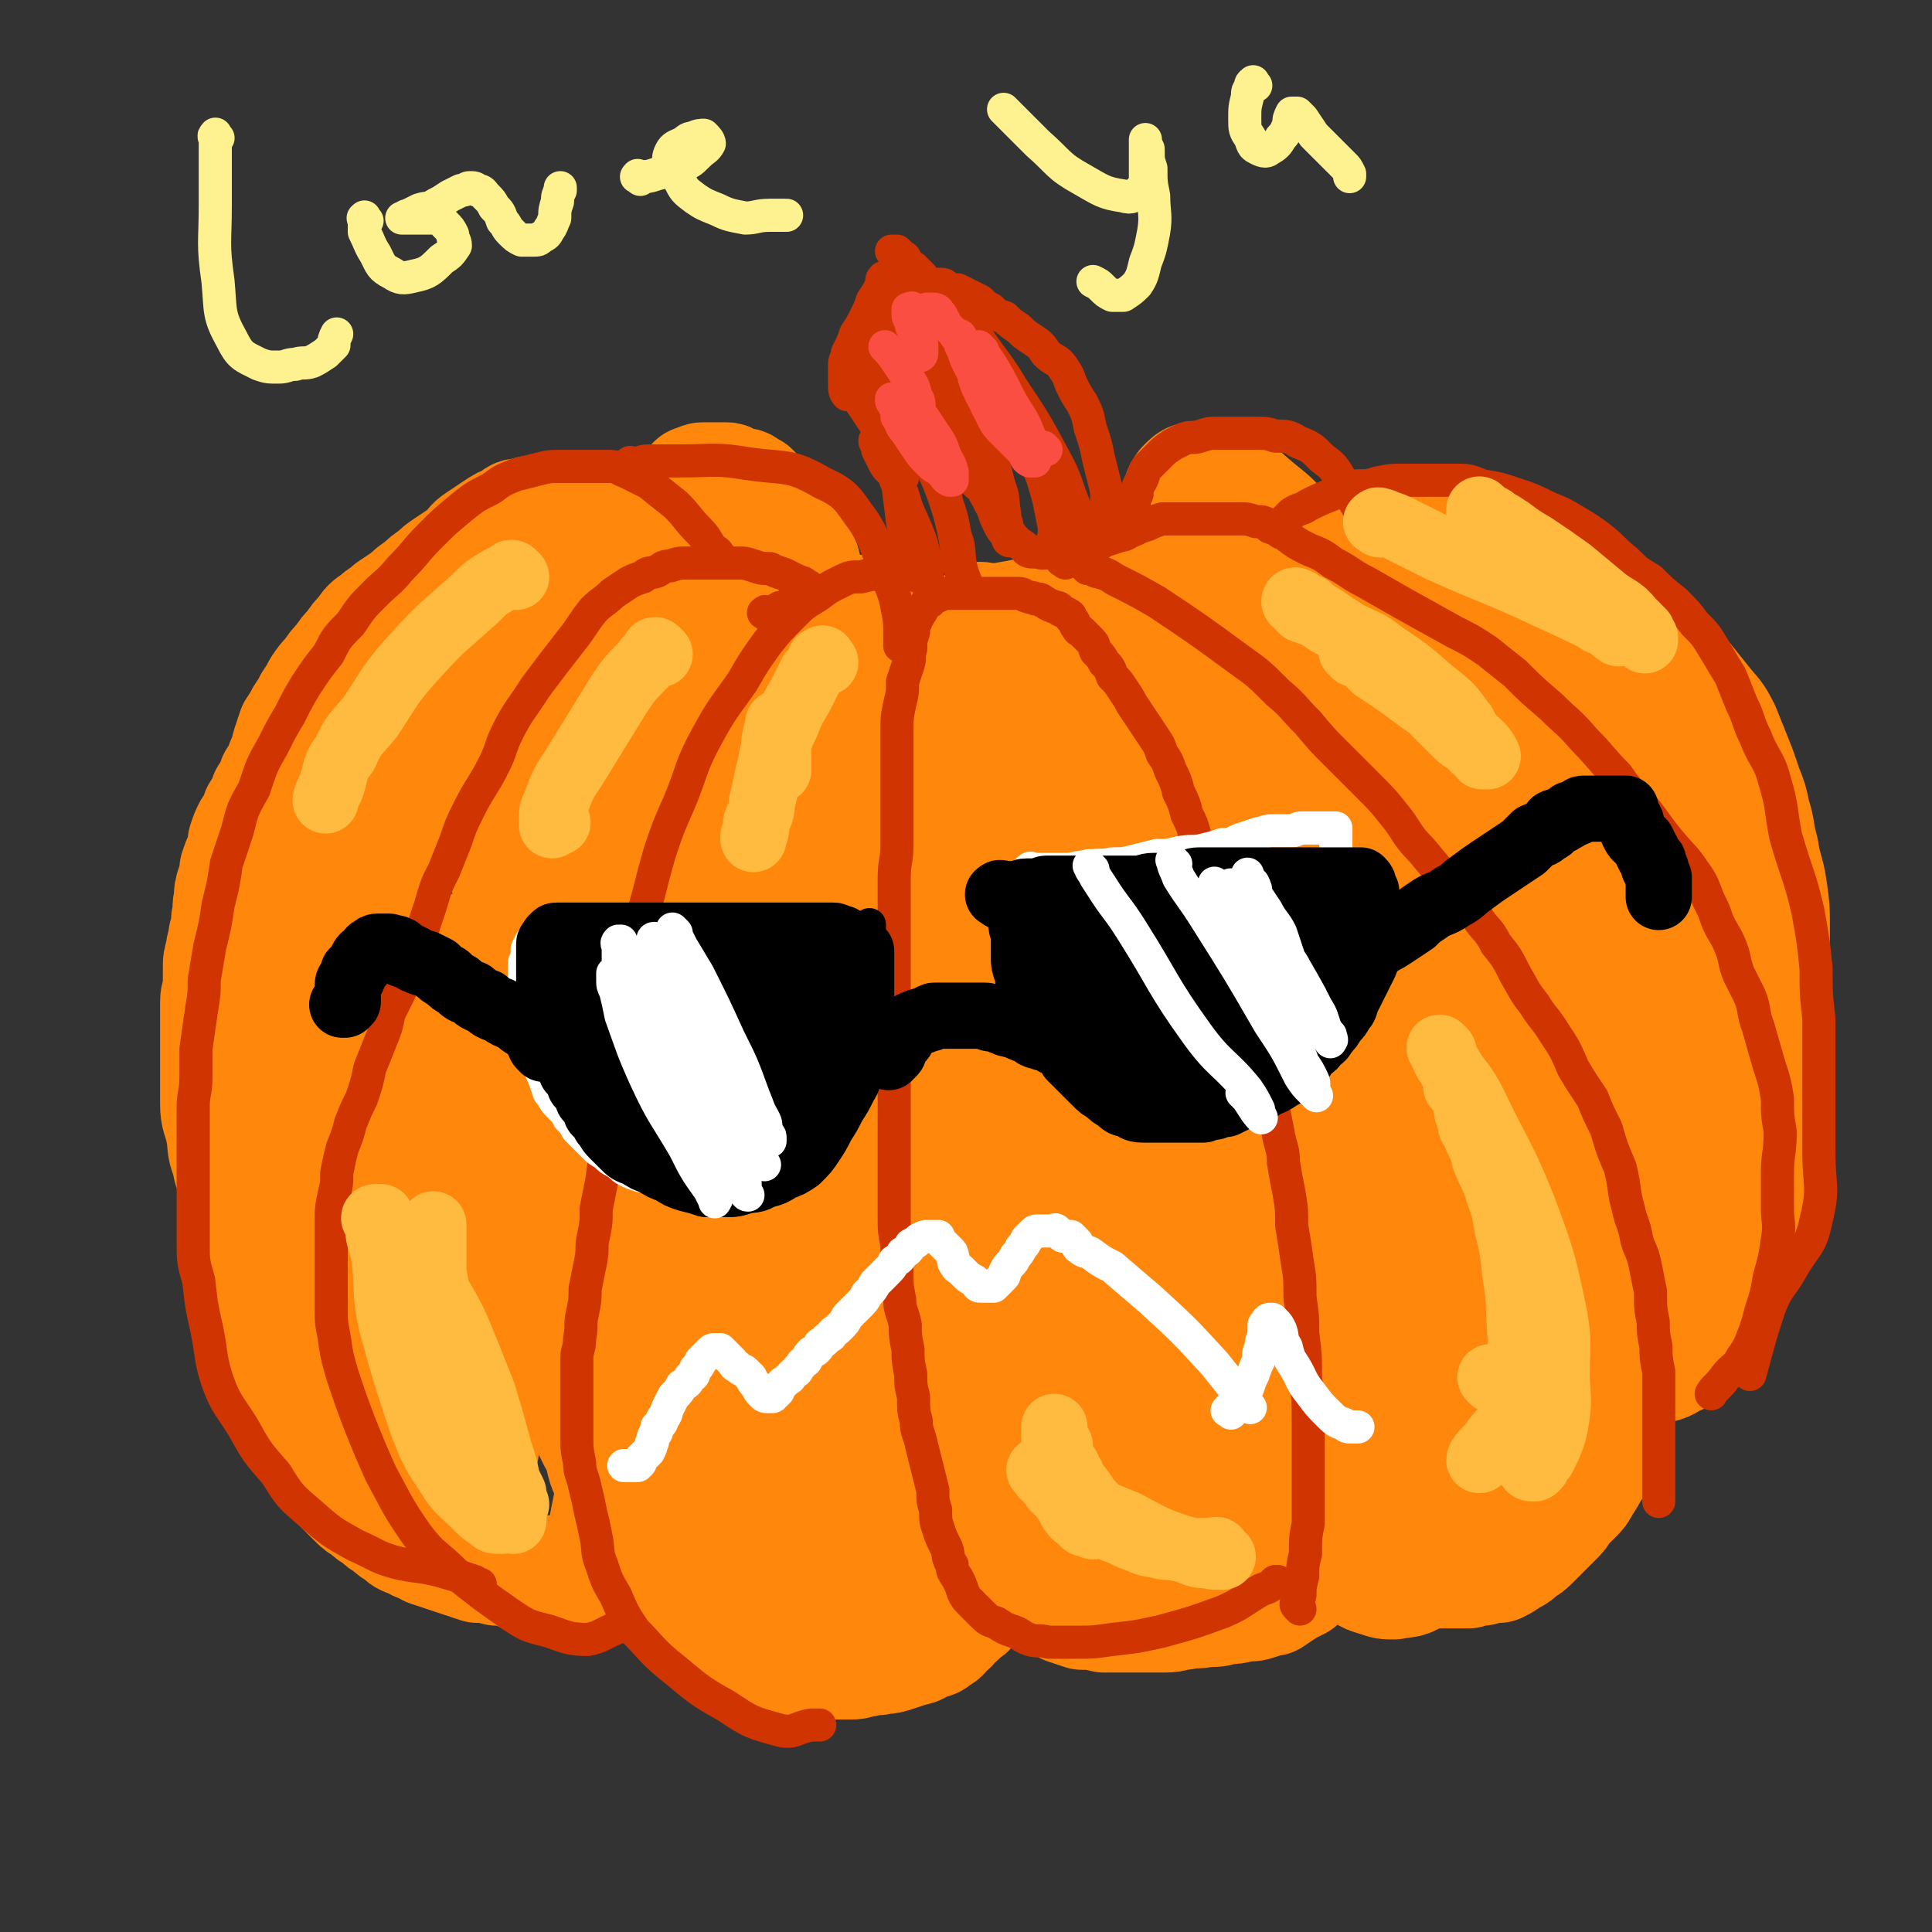
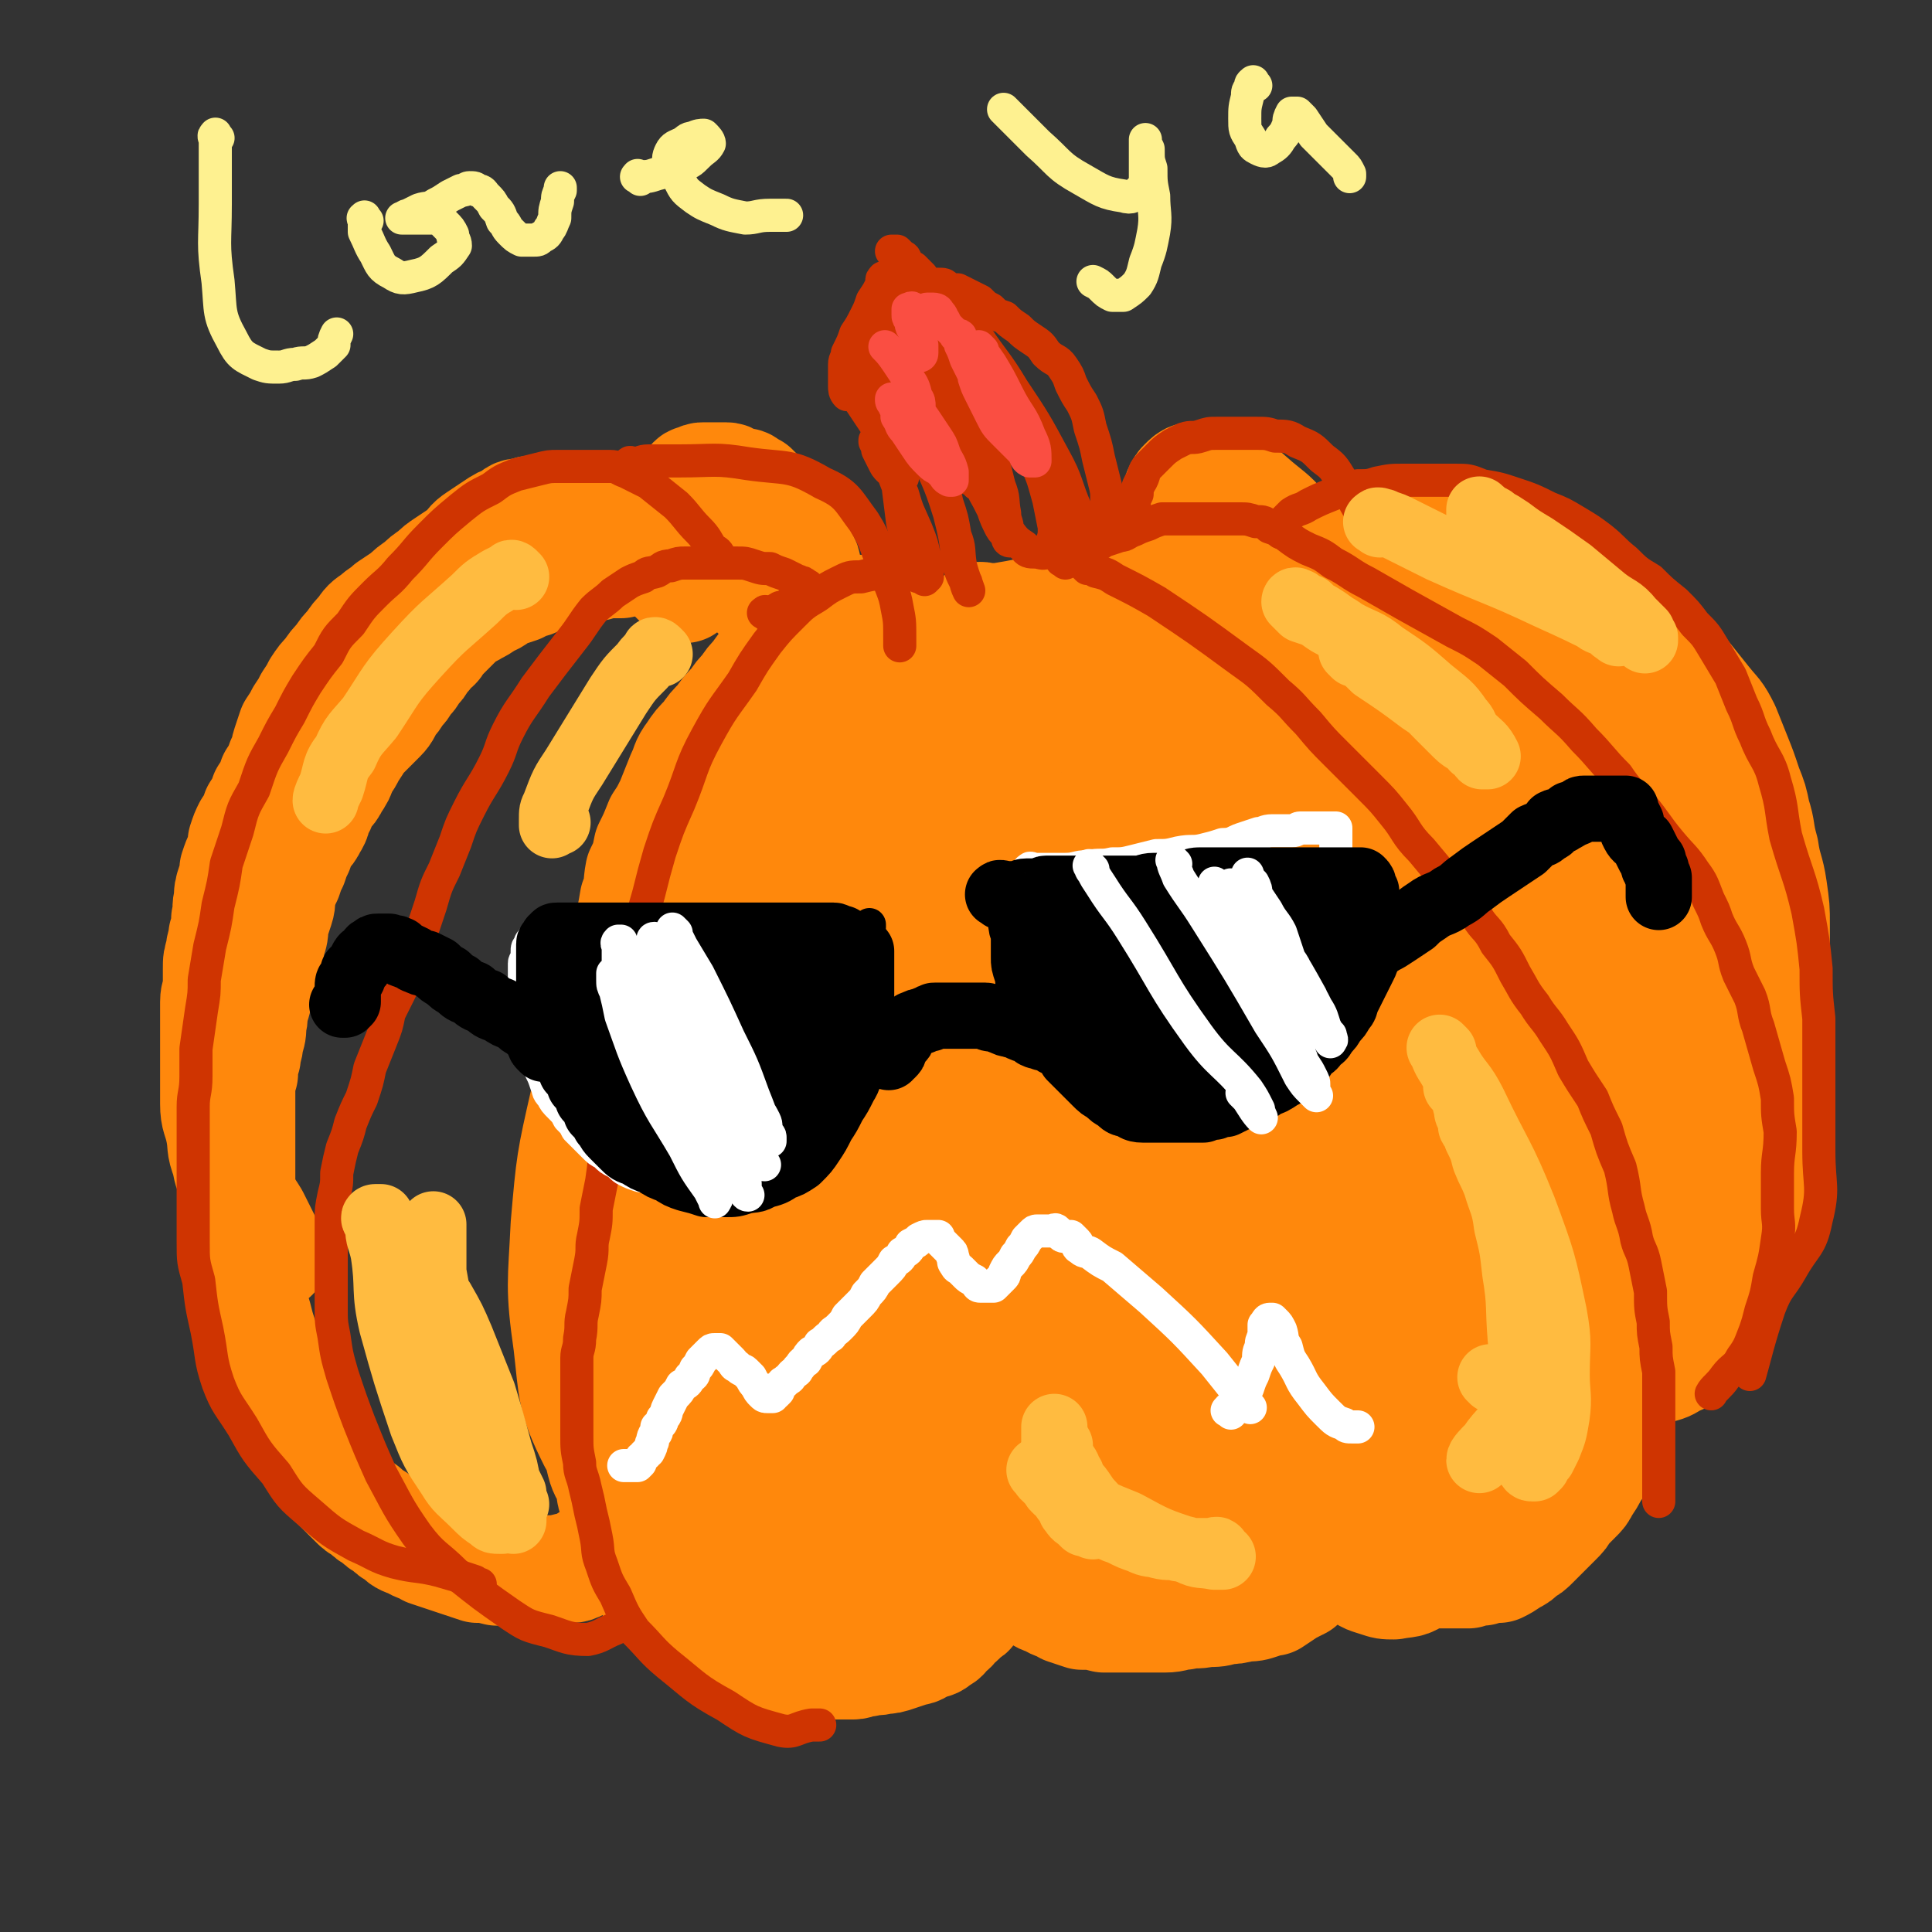
<svg xmlns="http://www.w3.org/2000/svg" viewBox="0 0 700 700" version="1.1">
  <rect x="0" y="0" width="700" height="700" fill="#333333" stroke="none" />
  <g fill="none" stroke="#FF880C" stroke-width="40" stroke-linecap="round" stroke-linejoin="round">
    <path d="M356,225c-1,-1 -2,-1 -1,-1 0,-1 1,0 2,0 2,0 2,0 5,0 6,-1 6,-1 11,-2 11,-1 11,-1 22,-3 9,-1 9,-1 19,-3 6,0 6,-1 12,-1 3,0 3,0 6,1 1,0 1,0 3,1 2,0 2,1 4,2 2,1 2,1 5,2 2,2 2,2 5,4 2,2 2,2 5,5 2,2 2,2 5,5 2,3 2,3 5,6 2,3 2,3 4,6 2,3 2,3 4,6 2,4 2,4 5,8 3,5 3,4 6,9 3,5 2,5 5,10 2,4 2,4 5,8 2,4 1,4 3,7 2,3 2,4 3,7 2,3 2,3 3,6 2,3 2,3 3,6 2,3 2,3 3,6 1,3 1,3 3,6 1,3 1,3 2,6 1,3 1,3 2,6 1,4 1,3 2,7 1,3 1,3 2,6 1,4 1,4 2,7 1,4 1,3 2,7 1,4 0,4 2,7 1,4 1,4 2,7 2,4 2,4 3,7 1,4 2,4 3,7 0,2 0,2 1,5 0,2 0,2 1,3 0,1 0,1 0,1 " />
    <path d="M349,232c-1,-1 -2,-2 -1,-1 0,1 0,2 1,5 1,4 1,4 2,8 2,9 2,9 4,17 3,15 2,15 6,29 2,9 3,9 5,19 1,4 0,4 0,9 0,4 0,4 0,8 0,4 0,4 0,7 0,4 0,4 0,7 0,4 0,4 0,7 0,4 0,4 0,8 0,5 0,5 0,9 0,4 0,4 1,7 0,4 0,4 0,8 0,5 0,5 0,9 0,4 0,4 0,7 0,5 0,5 0,9 0,5 0,5 0,9 0,5 0,5 -1,9 0,4 -1,4 -1,8 -1,5 -1,5 -1,9 0,4 0,4 0,8 0,4 0,4 -1,8 0,4 -1,4 -1,8 -1,4 -1,4 -1,8 0,4 0,4 0,7 0,4 -1,4 -1,7 0,4 0,4 0,7 0,4 0,4 0,7 0,3 -1,3 -1,7 0,3 0,3 0,6 0,3 0,3 0,7 0,3 0,3 0,6 0,3 0,3 0,7 0,3 0,3 0,6 0,2 0,2 0,5 0,2 0,2 0,4 0,2 0,2 0,5 0,2 0,2 0,4 0,2 1,2 2,4 0,2 0,2 2,4 1,3 1,2 3,5 2,2 2,2 4,4 2,2 2,2 5,4 2,2 2,2 5,3 3,2 3,1 6,3 3,1 3,1 6,2 4,0 4,0 8,1 4,0 4,0 8,0 4,0 4,0 7,0 4,0 4,0 7,0 4,0 4,-1 7,-1 4,-1 4,0 8,-1 4,0 4,0 7,-1 3,0 3,0 7,-1 3,0 3,0 6,-1 2,-1 2,-1 4,-1 3,-2 3,-2 6,-4 2,-1 2,-1 4,-2 2,-2 2,-2 4,-4 2,-2 2,-2 5,-4 2,-3 2,-3 5,-5 2,-3 2,-3 4,-6 2,-3 2,-3 4,-7 2,-3 2,-3 4,-7 2,-3 2,-3 4,-7 2,-4 2,-4 4,-8 2,-3 2,-3 5,-7 2,-4 2,-4 5,-8 2,-5 2,-5 4,-11 2,-5 2,-5 4,-11 2,-5 2,-5 4,-11 2,-6 2,-6 3,-12 1,-5 2,-5 3,-10 0,-5 0,-5 1,-10 0,-4 0,-4 0,-9 0,-4 0,-4 0,-8 0,-4 0,-4 0,-8 0,-5 0,-5 -1,-9 0,-5 0,-5 -1,-9 -1,-5 -1,-5 -2,-9 0,-5 0,-5 -2,-9 0,-4 -1,-4 -2,-8 -1,-4 -1,-4 -2,-8 -1,-4 -1,-4 -2,-8 -1,-4 -1,-4 -2,-8 -1,-4 -1,-4 -2,-8 -1,-3 0,-3 -2,-7 -1,-3 -1,-3 -3,-6 -1,-2 0,-2 -2,-5 0,-3 -1,-3 -2,-5 -1,-3 -1,-3 -2,-5 -1,-3 -1,-3 -2,-5 0,-3 0,-3 -1,-5 -1,-3 -1,-3 -2,-5 -1,-3 -1,-3 -3,-6 -1,-3 -1,-3 -3,-6 -2,-3 -2,-3 -4,-7 -2,-3 -3,-3 -5,-6 -3,-3 -3,-4 -5,-7 -3,-4 -3,-4 -5,-8 -3,-3 -3,-3 -5,-7 -3,-3 -2,-3 -5,-7 -3,-3 -3,-3 -6,-6 -2,-3 -3,-3 -5,-5 -2,-2 -2,-2 -4,-4 -2,-2 -2,-2 -4,-4 -1,-2 0,-2 -2,-4 0,-1 -1,-1 -2,-2 -1,-1 -1,-2 -1,-1 -1,0 0,1 0,2 1,3 1,2 2,5 2,4 2,4 4,7 4,7 4,7 7,14 5,10 6,10 10,20 5,12 5,12 9,24 3,9 3,9 6,18 3,11 4,11 7,22 4,9 4,9 7,18 2,10 2,10 3,19 2,10 2,10 3,19 0,9 0,9 1,18 0,8 0,8 0,17 0,9 0,9 1,17 0,8 1,8 0,16 -1,6 -1,6 -3,13 -1,8 -1,8 -3,15 -2,7 -2,7 -4,15 -2,4 -2,3 -4,7 -1,4 -1,4 -3,7 -1,3 0,3 -1,6 0,2 -1,1 -1,3 0,2 0,2 0,4 0,1 0,1 0,3 0,0 0,0 0,1 0,0 0,1 0,0 1,-1 1,-1 2,-3 1,-2 2,-2 3,-5 3,-5 4,-5 6,-10 4,-11 4,-12 6,-24 4,-15 4,-16 5,-32 1,-14 2,-14 1,-28 -1,-11 -1,-11 -3,-23 -3,-12 -2,-12 -7,-23 -4,-12 -6,-11 -11,-23 -5,-11 -5,-12 -9,-23 -4,-9 -4,-10 -8,-19 -5,-9 -4,-9 -9,-17 -6,-10 -7,-9 -13,-18 -4,-7 -3,-7 -7,-13 -3,-6 -3,-6 -7,-12 -3,-5 -2,-5 -5,-10 -2,-2 -2,-2 -4,-5 -1,-2 -1,-2 -2,-4 -1,-2 0,-2 -2,-4 0,-1 -1,-1 -2,-2 -1,0 -1,0 -2,-1 -1,-1 -1,0 -2,-1 -1,0 -1,0 -2,-1 -1,-1 -1,-1 -1,-1 -1,-1 -1,0 -1,0 0,1 0,1 0,2 1,3 1,3 2,6 2,6 2,6 5,13 5,13 6,13 11,27 6,15 5,16 11,30 6,14 8,13 13,26 5,12 4,13 8,25 3,13 3,13 5,25 2,13 2,13 3,27 1,12 0,12 1,24 0,11 0,11 0,22 0,11 0,11 -1,22 0,9 0,9 -1,19 -1,7 -1,7 -2,14 -1,7 -1,7 -2,15 0,5 0,5 -1,11 -1,4 0,4 -1,8 0,3 -1,3 -1,6 0,2 0,2 0,4 0,2 0,2 -1,3 0,1 -1,1 -1,3 0,0 0,0 0,1 0,0 0,1 0,0 0,0 0,-1 0,-2 0,-2 0,-2 0,-5 1,-6 1,-6 2,-11 1,-15 1,-15 2,-30 2,-20 2,-20 3,-40 0,-16 1,-16 0,-32 -1,-14 -1,-14 -3,-28 -2,-14 -2,-15 -6,-28 -4,-13 -6,-12 -11,-25 -4,-12 -3,-12 -8,-24 -3,-10 -4,-10 -7,-20 -4,-8 -4,-8 -7,-17 -3,-9 -2,-9 -6,-17 -3,-7 -3,-7 -7,-13 -4,-5 -5,-4 -8,-9 -3,-4 -3,-4 -5,-8 -1,-2 -1,-3 -2,-5 0,-2 0,-2 -1,-4 -1,-1 -1,-2 -2,-3 -1,-2 -1,-2 -3,-4 -1,-2 0,-2 -2,-4 0,-1 -1,0 -2,-1 -1,-1 -1,-1 -1,-1 -1,-1 -1,0 -1,0 -1,1 -1,1 -2,2 0,1 -1,1 -1,2 0,2 0,2 0,5 0,3 0,3 0,6 0,5 1,5 2,10 1,9 1,9 4,19 4,15 4,15 9,30 5,14 6,14 12,28 5,14 5,14 10,27 5,12 5,12 9,24 4,13 4,13 7,26 3,14 3,14 5,27 2,12 2,12 3,24 0,13 0,13 0,26 0,10 0,10 -1,19 -1,10 -1,10 -3,19 -2,8 -2,8 -6,15 -2,5 -2,5 -5,9 -1,2 -1,2 -3,3 0,0 -1,0 -1,0 -1,0 0,0 0,-1 0,-2 0,-2 1,-4 0,-5 1,-5 1,-10 3,-13 3,-13 5,-27 2,-20 3,-20 4,-40 1,-18 1,-18 1,-37 0,-14 0,-14 -2,-29 -1,-14 -1,-14 -4,-27 -2,-11 -2,-11 -5,-21 -3,-10 -2,-10 -6,-20 -3,-8 -5,-7 -9,-15 -3,-6 -2,-6 -5,-11 -2,-4 -3,-4 -5,-8 -1,-2 -2,-2 -3,-4 0,0 0,-1 0,-1 0,-1 -1,-1 -1,0 -1,2 0,2 0,4 0,4 -1,4 -1,7 0,6 0,6 0,12 0,10 -1,10 -1,20 -1,13 -1,13 -1,26 0,13 0,13 0,25 0,10 0,10 0,20 0,10 0,10 -1,19 0,8 0,8 -1,16 0,7 -1,6 -1,13 0,7 0,7 0,15 0,6 0,6 -1,12 0,4 0,4 -1,9 0,4 0,4 -1,7 0,4 0,4 -1,7 0,4 -1,4 -1,7 0,3 0,3 0,6 0,2 0,2 0,5 0,2 0,2 0,3 0,1 0,2 0,3 0,0 0,0 1,0 1,0 1,-1 2,-2 1,-2 1,-2 2,-4 2,-5 2,-5 3,-9 4,-14 4,-14 6,-28 2,-14 2,-14 3,-29 1,-14 2,-14 1,-27 0,-8 -1,-8 -3,-16 0,-3 0,-3 -1,-5 0,-2 -1,-3 -1,-2 -1,0 -1,1 -2,3 -1,4 -1,4 -2,8 -2,9 -2,9 -3,18 -3,20 -4,20 -6,39 -1,12 -1,12 -1,24 0,9 -1,9 0,18 1,8 1,8 3,16 1,6 1,6 3,11 1,3 1,3 3,6 2,2 2,2 4,3 2,0 3,0 5,-1 3,-2 4,-2 6,-5 4,-7 4,-7 6,-15 5,-13 6,-13 9,-27 3,-15 2,-15 3,-30 0,-12 0,-12 -1,-24 -1,-11 -1,-11 -4,-22 -3,-9 -3,-9 -7,-17 -2,-5 -3,-5 -6,-9 -1,-1 -2,-2 -3,-2 0,0 0,1 0,2 -1,6 -1,5 -2,11 -1,8 -1,8 -2,17 -1,18 -1,18 -2,35 0,16 -1,16 -1,32 0,10 0,10 0,21 0,7 0,7 1,15 0,4 0,4 1,8 0,1 0,2 1,3 0,0 0,0 1,-1 0,-2 0,-2 0,-4 0,-2 0,-2 0,-4 0,0 0,0 0,0 " />
    <path d="M328,223c-1,-1 -1,-1 -1,-1 -1,-1 -1,0 -1,0 -1,0 -1,-1 -2,-1 -1,0 -1,0 -3,0 -2,0 -2,0 -4,0 -2,0 -2,0 -4,0 -2,0 -2,0 -4,0 -2,0 -2,0 -4,0 -2,0 -2,0 -4,1 -2,0 -1,1 -3,2 -2,1 -2,1 -4,2 -2,1 -2,1 -4,2 -2,2 -2,2 -4,3 -2,2 -2,2 -4,4 -2,2 -2,2 -4,5 -2,2 -2,2 -4,5 -2,2 -2,2 -4,5 -2,2 -2,2 -4,5 -3,3 -3,3 -5,6 -3,3 -3,3 -5,6 -3,3 -3,3 -5,6 -3,4 -2,4 -4,8 -2,5 -2,5 -4,10 -2,4 -2,4 -4,7 -2,5 -2,5 -4,9 -1,5 -1,5 -3,9 -1,5 0,5 -2,10 -1,6 -1,6 -3,12 -1,5 -1,5 -2,11 -1,5 -1,4 -2,9 -1,6 0,6 -1,12 -1,5 0,5 -1,10 -1,5 -1,5 -2,9 -1,5 -1,5 -2,9 0,5 0,5 -1,9 -1,5 0,5 -1,10 0,5 -1,5 -1,9 -1,5 0,5 -1,9 0,5 -1,5 -1,9 0,4 0,4 0,9 0,5 0,5 0,10 0,4 0,4 0,9 0,4 0,4 0,9 0,4 0,4 1,8 0,4 0,4 1,8 0,4 0,4 1,8 0,4 0,4 1,9 0,4 0,4 1,8 0,4 0,4 1,8 1,4 2,4 3,7 1,4 0,4 2,7 1,3 0,4 2,7 1,3 1,3 2,6 1,2 1,2 3,5 1,3 1,3 2,6 1,3 1,3 3,6 1,2 1,2 3,5 2,2 2,2 5,4 2,2 2,2 5,5 2,2 2,2 5,4 2,2 2,2 5,3 2,1 2,2 5,3 3,1 3,1 5,1 3,1 3,1 6,2 3,0 3,0 6,1 3,0 3,0 5,0 4,1 4,1 7,1 3,0 3,0 6,0 3,0 3,0 6,0 2,0 2,0 5,0 2,0 2,-1 5,-1 3,-1 3,0 6,-1 2,0 2,0 5,-1 3,-1 3,-1 6,-2 2,0 2,-1 5,-2 2,-1 2,0 4,-2 2,-1 2,-1 3,-3 2,-1 2,-1 3,-3 2,-1 2,-1 3,-3 1,-1 2,0 3,-2 0,0 0,-1 1,-2 0,-1 0,-1 1,-2 0,-1 0,-1 1,-2 0,-1 0,-1 1,-2 0,-1 0,-1 0,-2 0,-1 0,-1 0,-2 0,-1 0,-1 0,-2 0,-1 0,-1 0,-2 0,-1 0,-1 0,-2 0,-1 0,-1 0,-1 0,-1 0,-1 0,-1 0,1 0,1 0,3 0,1 -1,1 -1,1 -1,2 0,2 -1,3 0,0 0,0 -1,1 -1,0 -1,0 -2,0 -1,0 -1,0 -1,0 -1,0 -1,-1 -1,-2 0,-1 0,-1 0,-3 0,-3 0,-3 0,-6 0,-6 0,-6 1,-12 1,-14 2,-14 4,-28 3,-23 4,-23 6,-47 1,-20 1,-20 1,-40 0,-15 1,-15 0,-30 -1,-15 -2,-15 -4,-30 -2,-13 -3,-13 -5,-27 -2,-10 -2,-10 -4,-21 -1,-7 -1,-7 -3,-14 -1,-5 0,-5 -2,-10 0,-4 -1,-3 -2,-7 0,-2 -1,-2 -1,-4 0,-2 0,-2 0,-4 0,-2 0,-2 -1,-3 -1,-2 -1,-2 -2,-4 -1,-2 -1,-2 -2,-4 0,-1 0,-1 -1,-3 -1,-1 -1,-1 -3,-3 -1,-1 -1,-1 -2,-3 -1,-1 -1,-1 -3,-3 -1,-2 -1,-2 -3,-4 -1,-1 -1,-2 -3,-3 -1,-2 -1,-2 -3,-4 -1,-1 -1,-1 -2,-2 -1,-1 -1,-1 -2,-2 -1,-1 0,-1 -1,-1 -1,-1 -1,0 -1,0 -1,0 -1,0 -1,1 0,1 0,1 0,3 0,3 0,3 0,6 1,6 0,6 2,11 3,14 4,14 8,27 6,20 6,20 12,40 5,15 5,15 9,31 3,15 3,15 5,30 2,16 2,16 3,32 0,16 0,16 0,33 0,17 0,17 -1,33 -1,13 -1,13 -3,25 -1,11 -1,11 -3,21 -2,7 -2,7 -4,14 -1,5 -1,5 -3,10 0,3 -1,3 -2,5 0,2 0,2 -1,3 -1,2 -1,2 -1,3 0,1 0,2 0,3 0,0 -1,0 -1,0 -1,-1 0,-2 0,-3 0,-4 0,-4 0,-7 1,-11 2,-11 2,-23 2,-28 1,-28 3,-56 1,-24 1,-24 2,-48 0,-21 0,-21 -1,-42 -1,-18 -2,-18 -4,-35 -2,-15 -3,-15 -5,-30 -2,-12 -1,-12 -4,-24 -3,-11 -3,-10 -7,-21 -2,-8 -2,-8 -5,-15 -2,-6 -2,-6 -5,-10 -2,-4 -2,-4 -5,-6 -2,-2 -2,-2 -4,-3 -1,0 -1,0 -3,0 -1,0 -2,0 -3,0 -3,1 -3,0 -5,2 -3,3 -3,3 -5,7 -4,10 -5,10 -7,19 -5,27 -5,27 -7,54 -2,23 -1,23 -1,46 0,22 0,23 2,45 3,21 4,21 8,43 3,19 2,19 6,38 3,16 3,16 8,31 3,10 4,10 9,20 2,5 0,6 3,10 2,1 4,2 5,1 3,-4 3,-6 5,-13 4,-15 4,-15 8,-29 6,-23 7,-22 12,-45 6,-24 6,-24 8,-49 2,-24 2,-24 1,-48 -1,-21 0,-22 -4,-43 -4,-17 -6,-17 -13,-33 -5,-13 -5,-13 -12,-25 -4,-7 -4,-9 -10,-14 -6,-4 -8,-5 -14,-4 -8,2 -9,3 -14,9 -8,11 -7,12 -13,25 -7,19 -8,19 -13,38 -5,22 -4,23 -6,46 -3,25 -2,25 -3,50 0,25 -1,25 0,50 1,21 0,21 4,41 3,15 4,15 10,28 4,8 3,9 9,14 4,4 6,5 10,3 7,-3 8,-4 12,-11 8,-13 8,-13 13,-28 7,-19 7,-19 11,-39 5,-23 5,-23 7,-47 1,-23 1,-23 -2,-46 -2,-19 -1,-19 -7,-37 -6,-16 -6,-16 -16,-30 -6,-9 -7,-10 -16,-15 -7,-4 -9,-4 -17,-2 -11,4 -13,5 -20,14 -10,12 -9,14 -14,29 -7,19 -7,19 -11,39 -5,22 -5,22 -7,45 -1,21 -2,22 1,43 2,17 1,19 9,35 13,23 14,26 33,43 7,6 10,5 18,4 8,-2 10,-3 15,-10 11,-12 11,-12 17,-27 8,-17 7,-18 11,-37 5,-20 5,-20 7,-41 2,-23 2,-23 1,-46 -1,-21 -1,-21 -4,-43 -3,-19 -2,-19 -7,-37 -4,-12 -5,-12 -10,-24 -4,-8 -3,-8 -8,-15 -3,-2 -4,-5 -6,-4 -5,3 -5,6 -7,12 -5,12 -4,12 -6,25 -3,19 -3,19 -4,39 -1,21 0,21 0,43 0,23 -1,23 0,46 1,21 2,21 5,42 2,15 3,15 6,29 2,8 1,8 4,16 1,2 3,5 4,4 3,-3 3,-6 4,-12 3,-14 3,-14 5,-29 3,-22 3,-22 4,-44 2,-25 1,-25 2,-51 0,-24 0,-24 0,-48 0,-20 0,-20 -2,-39 -1,-11 -1,-11 -4,-22 -1,-4 -2,-7 -4,-7 -1,0 -2,3 -3,7 -5,12 -6,11 -8,24 -5,20 -4,20 -8,41 -4,24 -5,24 -8,49 -2,23 -1,23 -2,46 -1,20 -1,20 0,39 0,12 0,12 2,23 0,5 1,9 4,9 2,0 3,-4 5,-9 4,-11 4,-11 7,-23 3,-19 2,-19 4,-38 2,-21 3,-21 4,-41 1,-15 2,-16 0,-30 -1,-6 -1,-8 -4,-11 -3,-2 -5,-1 -9,1 -6,3 -6,4 -11,9 -3,2 -4,4 -4,5 " />
    <path d="M283,225c-1,-1 -1,-1 -1,-1 -1,-1 0,-1 0,-1 0,-1 -1,-1 -2,-2 -1,-1 -1,-1 -3,-3 -1,-1 -1,-1 -3,-3 -1,-1 -1,-1 -3,-3 -1,-1 -1,-1 -3,-2 -1,-1 -1,-1 -3,-2 -1,0 -1,0 -3,-1 -2,-1 -2,-1 -4,-1 -2,-1 -2,0 -4,-1 -2,-1 -2,-1 -4,-2 -1,0 -1,-1 -3,-1 -2,0 -2,0 -4,0 -1,0 -1,0 -3,0 -1,0 -1,0 -3,0 -1,0 -1,0 -3,0 -1,0 -1,0 -3,0 -1,0 -1,0 -3,1 -1,0 -1,0 -3,1 -2,0 -2,0 -4,0 -3,0 -3,0 -5,1 -3,0 -3,0 -5,0 -2,0 -2,0 -4,0 -2,0 -2,1 -4,2 -3,1 -3,1 -5,2 -3,1 -3,1 -5,2 -3,1 -3,0 -5,2 -3,1 -3,1 -6,2 -2,1 -2,2 -5,3 -3,2 -3,2 -5,3 -3,2 -3,1 -5,3 -2,2 -2,2 -4,4 -2,2 -2,2 -4,4 -1,2 -1,2 -3,3 -1,2 -1,2 -3,4 -1,2 -1,2 -3,4 -1,2 -1,2 -3,4 -1,2 -1,2 -3,4 -1,2 -1,2 -3,4 -1,2 -1,3 -3,5 -2,2 -2,2 -4,4 -2,2 -2,2 -4,4 -1,2 -1,2 -3,5 -1,2 -1,2 -3,5 -1,3 -1,3 -3,6 -1,2 -1,2 -3,4 -2,3 -1,3 -3,6 -1,2 0,2 -2,5 -1,2 -1,2 -3,4 -1,2 -1,2 -2,5 -1,2 -1,2 -2,5 -1,2 -1,2 -2,5 -1,2 -1,2 -2,5 -1,3 0,3 -1,6 -1,3 -1,3 -2,6 0,3 0,3 -1,6 -1,3 0,3 -1,6 -1,3 -1,3 -1,6 -1,3 -2,3 -3,6 0,3 0,3 -1,6 -1,3 0,3 -1,6 0,3 0,3 -1,6 0,3 -1,3 -1,6 -1,3 -1,3 -1,6 -1,3 -1,3 -1,6 0,4 0,4 0,7 0,4 0,4 0,7 0,4 0,4 0,8 0,4 0,4 0,7 0,4 0,4 0,7 0,4 0,4 0,7 0,4 0,4 0,7 0,3 0,3 0,6 0,3 0,3 1,6 0,4 1,3 2,7 0,3 0,3 1,6 0,4 1,4 2,7 1,4 1,4 2,7 1,3 1,3 2,7 1,3 0,3 2,6 1,3 1,3 2,6 1,2 2,2 3,5 1,2 1,2 3,5 1,3 1,3 2,6 1,3 2,3 3,6 2,3 1,3 3,6 2,2 2,2 5,5 2,2 2,2 4,4 2,2 2,2 4,4 2,2 2,2 4,3 2,2 2,2 4,3 2,2 2,2 4,3 2,2 2,2 4,3 2,2 2,2 5,3 3,2 3,1 6,3 3,1 3,1 6,2 3,1 3,1 6,2 3,1 3,1 6,2 3,0 3,0 7,1 3,0 3,0 6,0 3,0 3,0 6,0 4,0 4,0 7,0 3,0 3,0 7,-1 2,0 2,0 4,-1 2,-1 2,-1 3,-2 1,0 1,0 3,-1 0,0 0,0 0,0 " />
-     <path d="M214,270c-1,-1 -1,-1 -1,-1 -1,-1 0,-1 0,-2 -1,-1 -1,-2 -2,-3 -4,-2 -4,-4 -8,-4 -12,0 -15,-2 -24,5 -18,14 -21,16 -32,36 -9,16 -7,19 -8,38 -1,14 0,15 4,29 2,9 2,10 8,18 3,6 4,7 10,10 5,3 6,4 12,2 6,-2 7,-3 11,-9 6,-8 5,-9 10,-18 5,-12 5,-12 10,-23 6,-14 6,-14 11,-29 5,-17 5,-17 9,-34 3,-14 2,-15 4,-29 0,-9 2,-9 0,-18 -1,-6 -2,-7 -6,-11 -4,-3 -5,-2 -11,-2 -7,0 -8,-1 -14,2 -11,4 -12,4 -20,12 -13,12 -13,12 -22,27 -8,15 -7,16 -11,32 -2,10 -2,11 -1,21 0,8 0,10 4,16 3,6 4,7 10,9 9,1 10,0 18,-3 10,-4 10,-5 18,-11 10,-8 11,-8 19,-18 10,-12 8,-13 16,-26 7,-13 7,-13 13,-26 5,-11 5,-11 9,-23 2,-6 2,-7 3,-14 0,-2 0,-3 -1,-5 -2,-2 -3,-2 -6,-2 -3,0 -3,0 -7,1 -6,1 -6,1 -11,5 -16,9 -17,9 -30,21 -12,10 -11,11 -20,24 -7,8 -7,8 -11,17 -3,6 -4,7 -3,12 1,3 3,4 7,5 4,0 4,0 8,-2 7,-2 7,-3 14,-7 9,-6 9,-5 17,-12 10,-9 12,-8 19,-18 6,-9 6,-10 9,-21 2,-6 3,-7 1,-13 -1,-5 -3,-5 -7,-7 -4,-2 -5,-2 -10,-1 -9,1 -9,1 -18,5 -15,8 -17,7 -29,19 -14,14 -14,16 -23,34 -8,18 -8,19 -11,39 -4,19 -2,20 -2,40 0,19 0,19 2,38 2,17 2,17 6,33 2,10 3,10 7,18 2,4 2,5 5,6 4,0 6,-1 9,-5 6,-8 6,-9 10,-19 5,-13 5,-13 8,-26 4,-15 4,-15 5,-31 1,-15 1,-16 -2,-31 -2,-13 -1,-14 -7,-25 -6,-11 -7,-11 -16,-19 -6,-5 -8,-8 -15,-7 -6,0 -7,3 -11,8 -6,10 -6,11 -9,23 -6,18 -6,19 -8,37 -3,21 -4,22 -2,42 2,23 3,23 8,45 5,19 5,19 11,38 4,11 3,12 10,22 4,7 5,9 12,12 3,2 6,2 9,-1 6,-5 6,-7 8,-15 5,-15 5,-15 7,-31 2,-17 3,-18 1,-35 -2,-17 -3,-17 -10,-33 -7,-14 -7,-14 -16,-27 -6,-8 -6,-10 -15,-15 -7,-4 -8,-4 -16,-3 -6,1 -7,2 -12,6 -6,6 -6,6 -9,14 -4,9 -4,10 -5,21 -2,15 -2,15 -1,31 1,17 0,17 3,34 3,16 2,17 8,32 4,11 5,11 11,22 6,9 7,9 15,17 5,4 5,4 11,6 6,2 7,3 12,1 6,-2 6,-4 10,-9 3,-5 2,-6 3,-11 1,-8 2,-9 0,-17 -3,-14 -3,-15 -9,-28 -6,-13 -7,-13 -15,-24 -5,-7 -5,-8 -12,-11 -5,-3 -6,-3 -11,0 -5,2 -5,4 -8,9 -3,5 -2,6 -2,11 0,8 -1,9 2,17 4,14 5,14 11,28 8,15 7,16 17,30 8,11 9,11 20,21 7,7 7,9 17,13 5,4 7,4 13,3 7,-1 9,-2 14,-7 6,-7 5,-9 7,-18 2,-10 2,-11 1,-21 -1,-10 0,-11 -5,-20 -5,-10 -7,-10 -16,-18 -8,-8 -8,-10 -18,-15 -6,-4 -7,-3 -15,-3 -5,0 -7,1 -9,5 -3,3 -2,4 -2,9 0,4 0,4 0,7 0,2 0,2 1,4 0,2 0,2 0,3 0,1 0,1 0,1 " />
    <path d="M295,231c-1,-1 -1,-1 -1,-1 -1,-1 0,-1 0,-1 0,-1 0,-1 0,-3 0,-2 0,-2 0,-5 0,-3 0,-3 0,-7 0,-3 -1,-3 -2,-7 0,-3 0,-3 -2,-6 -1,-3 -1,-3 -3,-6 -1,-2 -1,-3 -3,-5 -1,-2 -1,-2 -3,-4 -1,-2 -1,-2 -3,-4 -1,-2 -1,-1 -3,-3 -1,-1 -1,-1 -2,-2 -1,0 0,0 -2,-1 -1,-1 -1,-1 -3,-1 -1,-1 -1,0 -3,-1 -1,0 0,-1 -2,-1 -1,0 -1,0 -3,0 -1,0 -1,0 -3,0 -1,0 -1,0 -2,0 -1,0 -1,0 -3,1 -1,0 -1,0 -2,2 -1,1 -1,1 -2,2 -1,2 -1,1 -2,3 0,2 0,2 -1,4 -1,2 -1,2 -2,3 0,2 0,2 -2,3 -1,1 -1,1 -2,3 0,0 0,0 0,0 " />
    <path d="M248,213c-1,-1 -1,-1 -1,-1 -1,-1 -1,-1 -1,-1 -1,-1 -1,-1 -3,-3 -3,-3 -3,-4 -7,-7 -5,-4 -5,-4 -11,-7 -5,-4 -4,-4 -10,-6 -4,-2 -5,-2 -9,-3 -3,0 -3,0 -6,0 -3,0 -3,0 -5,0 -3,0 -3,0 -5,1 -3,0 -3,0 -5,2 -3,1 -3,1 -6,3 -3,2 -3,2 -6,4 -3,2 -2,2 -5,5 -3,2 -3,2 -6,4 -3,2 -3,2 -5,4 -3,2 -3,2 -5,4 -3,2 -3,2 -5,4 -3,2 -3,2 -6,4 -2,2 -3,2 -5,4 -3,2 -3,2 -5,5 -2,2 -2,2 -4,5 -2,2 -2,2 -4,5 -2,2 -2,2 -4,5 -2,2 -2,2 -4,5 -1,2 -1,2 -3,5 -1,2 -1,2 -3,5 -1,2 -1,2 -3,5 -1,3 -1,3 -2,6 -1,3 0,3 -2,6 -1,3 -1,3 -3,6 -1,3 -1,3 -3,6 -1,3 -1,3 -3,6 -1,3 -1,3 -3,6 -1,2 -1,2 -2,5 0,2 0,2 -1,5 -1,2 -1,2 -2,5 0,2 0,2 -1,5 -1,3 -1,3 -1,6 -1,3 0,3 -1,7 0,3 0,3 -1,6 0,3 -1,3 -1,6 -1,3 -1,3 -1,6 0,3 0,3 0,6 0,3 -1,3 -1,6 0,3 0,3 0,6 0,4 0,4 0,7 0,4 0,4 0,8 0,4 0,4 0,8 0,4 0,4 0,8 0,5 1,5 2,10 1,5 0,5 2,10 1,5 1,5 4,10 2,6 3,6 6,11 2,4 2,4 4,8 1,3 1,3 3,5 0,1 0,1 0,1 " />
    <path d="M426,229c-1,-1 -2,-1 -1,-1 0,-1 1,-1 2,-1 2,-1 2,-1 5,-1 3,-1 3,-1 6,-1 4,-1 4,-1 7,-1 3,0 4,0 7,0 2,0 2,0 5,0 2,0 2,0 5,0 2,0 2,0 4,0 2,0 2,0 4,0 2,0 2,0 5,0 2,0 2,0 5,0 2,0 2,0 5,0 2,0 2,0 5,1 2,0 2,1 5,2 2,1 2,1 5,3 2,1 2,1 5,2 2,2 2,2 4,3 2,2 2,2 5,3 2,2 2,2 4,3 2,2 3,2 5,3 2,2 2,2 5,4 2,2 2,2 5,4 2,2 2,2 4,4 2,3 2,3 4,6 2,3 2,3 3,6 2,3 2,3 3,6 2,3 2,3 3,6 2,3 2,3 3,6 2,4 2,4 4,7 2,4 2,4 3,7 2,4 2,4 4,8 2,5 2,5 3,9 2,6 2,6 4,12 2,5 1,6 3,11 1,4 1,4 2,9 1,6 1,6 2,11 0,6 0,6 1,11 0,5 0,5 1,10 0,4 0,4 1,9 0,4 0,4 1,9 0,5 0,5 0,10 0,5 0,5 0,10 0,5 0,5 0,10 0,4 1,4 1,9 0,5 0,5 0,9 0,5 0,5 0,9 0,4 0,4 0,8 0,5 0,5 0,9 0,4 0,4 0,9 0,4 0,4 0,8 0,3 0,3 0,6 0,4 0,4 0,8 0,3 0,3 0,6 0,4 -1,4 -1,7 0,3 0,3 0,6 0,3 0,3 -1,5 -2,3 -2,3 -4,6 -1,2 -1,2 -3,5 -1,2 -1,2 -3,4 -2,2 -2,2 -4,4 -1,2 -1,2 -3,4 -2,2 -2,2 -4,4 -2,2 -2,2 -4,4 -2,2 -2,2 -4,3 -2,2 -2,2 -4,3 -3,2 -3,2 -5,3 -3,0 -3,0 -6,1 -3,0 -2,0 -5,1 -3,0 -3,0 -6,0 -2,0 -2,0 -5,0 -3,0 -3,0 -5,0 -3,0 -3,0 -5,-1 -3,-1 -3,-1 -5,-2 -3,-1 -3,-1 -5,-2 -3,-1 -3,0 -5,-2 -2,-1 -2,-1 -4,-3 -2,-1 -2,-1 -4,-3 -1,-1 -1,-1 -2,-2 -1,-1 -1,-1 -2,-2 -1,-1 -1,-2 -1,-1 -1,0 0,1 0,3 1,2 1,2 2,4 1,3 1,3 3,6 2,2 2,3 5,5 2,2 3,2 6,3 3,1 3,1 6,1 5,-1 5,0 9,-3 7,-4 8,-5 12,-12 12,-17 12,-17 20,-36 7,-18 6,-19 9,-38 3,-15 2,-16 3,-31 0,-15 1,-15 0,-30 -1,-14 -1,-14 -3,-28 -2,-12 -2,-12 -5,-24 -3,-10 -4,-10 -7,-19 -3,-9 -1,-10 -5,-17 -4,-6 -5,-5 -10,-11 -4,-3 -4,-3 -8,-7 -4,-2 -4,-2 -7,-4 -3,-3 -3,-3 -6,-6 -4,-4 -4,-3 -8,-7 -5,-5 -4,-5 -8,-10 -4,-4 -4,-4 -7,-8 -1,-2 -1,-2 -3,-4 0,-1 -1,0 -1,-2 0,0 0,-1 0,-2 0,0 0,-1 1,-1 1,-1 2,0 4,0 4,1 4,0 7,2 7,4 8,4 14,9 14,11 16,10 27,23 10,12 9,14 15,28 6,17 5,17 10,34 5,18 5,18 9,35 3,15 4,15 4,30 1,13 0,13 -2,26 -2,10 -3,10 -5,20 -2,9 -1,9 -4,17 -1,5 -2,4 -4,8 -1,3 -1,3 -2,6 0,1 0,1 0,2 0,0 0,0 0,1 0,0 0,0 0,0 1,1 1,0 2,0 2,-1 2,0 4,-1 3,-1 3,-1 6,-3 4,-4 4,-4 6,-8 5,-8 6,-8 9,-16 4,-9 5,-9 7,-19 2,-9 1,-9 2,-18 0,-12 0,-12 0,-23 0,-13 1,-13 0,-25 -1,-13 -2,-13 -5,-24 -2,-11 -1,-12 -6,-22 -5,-11 -6,-11 -12,-22 -5,-8 -6,-7 -10,-15 -5,-7 -5,-7 -9,-14 -3,-7 -2,-8 -7,-14 -4,-6 -5,-6 -11,-10 -4,-4 -4,-4 -9,-8 -4,-2 -4,-2 -7,-4 -2,-2 -2,-2 -4,-4 -2,-1 -2,-1 -4,-3 -3,-1 -3,-1 -5,-3 -3,-1 -3,-1 -6,-3 -3,-2 -3,-2 -5,-4 -3,-2 -3,-2 -6,-4 -3,-2 -3,-2 -5,-4 -2,-2 -2,-2 -4,-4 -2,-1 -2,-1 -4,-3 -1,-1 -1,-1 -2,-3 -1,-1 -1,-1 -2,-3 -1,-1 -1,-1 -2,-3 0,-1 0,-1 -1,-2 -1,-1 -1,-1 -1,-2 0,-1 0,-1 0,-2 0,-1 0,-1 0,-1 0,-1 1,0 2,0 1,0 1,0 3,0 3,1 3,1 6,2 4,1 4,0 8,2 8,4 8,4 15,8 10,6 10,6 20,13 9,7 10,7 19,15 5,5 5,6 9,12 4,4 4,4 7,9 3,6 2,6 6,12 5,7 7,7 12,14 3,5 3,6 5,11 4,9 4,9 7,19 3,8 3,8 5,16 2,6 2,6 4,12 2,6 2,6 3,12 2,7 2,7 3,13 0,6 0,6 1,11 0,5 0,5 0,9 0,5 0,5 0,10 0,5 0,5 0,9 0,4 0,4 0,8 0,5 0,5 -1,9 -1,5 -1,5 -2,11 0,4 -1,4 -2,9 -1,4 0,5 -2,9 -1,4 -1,4 -3,7 -1,4 0,4 -2,7 -1,2 0,2 -2,5 0,2 -1,1 -2,3 0,2 0,2 -1,4 -1,2 -1,2 -1,3 0,1 0,1 0,2 0,0 -1,0 -1,0 -1,-1 0,-1 0,-3 0,-1 0,-1 0,-2 0,0 0,0 0,0 " />
    <path d="M581,496c-1,-1 -2,-2 -1,-1 1,0 1,0 3,1 2,0 2,0 5,1 3,0 3,0 6,0 3,0 3,0 6,-1 4,-1 4,-1 7,-3 3,-1 3,-1 5,-3 2,-2 2,-3 4,-5 2,-3 2,-3 4,-6 2,-3 2,-3 3,-6 2,-3 2,-3 3,-7 2,-4 2,-4 3,-7 2,-5 1,-5 3,-9 1,-5 1,-5 2,-9 1,-5 1,-5 2,-10 1,-5 1,-5 2,-10 1,-5 1,-5 2,-11 2,-6 2,-6 3,-13 0,-6 0,-6 1,-13 0,-8 0,-8 0,-16 0,-10 -1,-10 -1,-19 0,-7 0,-7 0,-14 0,-6 0,-6 -1,-13 -1,-7 -2,-7 -3,-14 -2,-7 -1,-7 -3,-13 -1,-5 -1,-5 -3,-10 -2,-6 -2,-6 -4,-11 -2,-5 -2,-5 -4,-10 -3,-6 -3,-5 -7,-10 -4,-5 -4,-5 -8,-10 -3,-4 -3,-4 -7,-8 -3,-3 -3,-3 -7,-7 -4,-3 -3,-4 -7,-7 -6,-4 -6,-4 -11,-7 -5,-4 -5,-4 -10,-7 -4,-3 -3,-3 -8,-5 -3,-2 -3,-2 -7,-4 -3,-2 -3,-2 -6,-4 -3,-1 -3,-1 -7,-2 -3,0 -3,0 -7,-1 -3,-1 -3,-1 -7,-1 -3,0 -3,0 -6,0 -3,0 -3,0 -6,1 -3,0 -3,1 -7,2 -3,1 -3,1 -7,2 -3,2 -3,2 -6,3 -3,2 -3,2 -6,3 -3,2 -3,2 -5,3 -2,2 -2,2 -4,3 -2,2 -2,2 -4,3 -1,1 -1,1 -3,2 -1,0 -1,0 -2,1 0,0 0,0 -1,1 -1,0 -1,0 -1,0 -1,0 0,0 0,-1 0,-1 0,-1 0,-2 1,-1 1,-1 2,-3 1,-1 1,-1 2,-3 2,-2 2,-2 4,-3 3,-2 3,-2 6,-3 3,-1 3,-1 7,-1 4,0 4,0 8,0 5,0 5,0 10,2 7,2 7,2 14,5 10,5 11,4 19,11 12,10 12,11 22,23 9,10 9,9 17,20 7,10 7,10 12,21 5,11 4,11 9,22 4,11 6,10 10,22 4,13 2,13 4,27 2,12 2,12 3,24 1,11 1,11 1,23 0,8 0,8 0,17 0,7 0,7 -1,13 0,4 -1,3 -1,7 0,1 0,1 0,3 0,0 0,0 0,1 0,0 0,1 0,0 0,-1 0,-1 1,-3 0,-3 1,-3 2,-6 1,-6 1,-6 2,-12 2,-12 3,-12 4,-24 1,-16 1,-16 1,-33 0,-15 -1,-15 -3,-30 -1,-12 0,-13 -4,-24 -4,-12 -6,-11 -12,-22 -5,-9 -5,-10 -12,-17 -5,-7 -5,-8 -13,-13 -8,-6 -9,-5 -19,-9 -7,-3 -7,-3 -15,-5 -8,-2 -8,-2 -16,-4 -7,-1 -7,-1 -13,-3 -1,-1 -1,-1 -2,-1 " />
    <path d="M474,208c-1,-1 -1,-1 -1,-1 -1,-1 0,-1 0,-1 0,-3 0,-3 -2,-5 -2,-4 -1,-4 -4,-7 -5,-6 -5,-6 -10,-10 -5,-4 -5,-5 -11,-8 -4,-2 -5,-1 -9,-3 -3,0 -3,0 -5,0 -1,0 -2,1 -3,2 -1,1 -1,1 -2,3 0,2 0,2 0,5 0,3 0,3 0,6 0,2 0,2 0,5 0,2 0,2 0,4 0,1 0,2 1,3 0,0 1,0 2,1 1,0 1,0 2,0 1,0 1,-1 2,-2 1,-1 1,-1 2,-3 1,-1 1,-1 2,-3 2,-2 2,-2 3,-4 1,-2 1,-2 3,-4 0,-1 0,-1 1,-2 0,0 -1,-1 0,-1 0,-1 1,0 2,0 1,0 1,0 2,0 0,0 1,0 1,0 -1,0 -1,0 -2,0 -1,0 -1,0 -1,0 " />
  </g>
  <g fill="none" stroke="#CF3401" stroke-width="12" stroke-linecap="round" stroke-linejoin="round">
    <path d="M394,206c-1,-1 -2,-2 -1,-1 1,0 2,0 4,2 4,1 4,1 7,3 8,4 8,4 15,8 15,10 15,10 30,21 7,5 7,5 14,12 6,5 5,5 11,11 5,6 5,6 10,11 6,6 6,6 12,12 5,5 5,5 9,10 5,6 4,7 10,13 5,6 5,6 10,12 5,5 5,6 10,12 3,5 4,4 7,10 4,5 4,5 7,11 3,5 3,6 7,11 3,5 4,5 7,10 4,6 4,6 7,13 3,5 3,5 7,11 2,5 2,5 5,11 2,7 2,7 5,14 2,8 1,8 3,15 1,5 2,5 3,11 1,4 2,4 3,9 1,5 1,5 2,10 0,6 0,6 1,11 0,4 0,4 1,9 0,4 0,4 1,9 0,4 0,4 0,8 0,4 0,4 0,8 0,4 0,4 0,9 0,4 0,4 0,8 0,4 0,4 0,7 0,3 0,3 0,6 0,0 0,0 0,1 " />
-     <path d="M471,583c-1,-1 -1,-1 -1,-1 -1,-1 0,-1 0,-1 0,-1 0,-2 1,-3 0,-3 0,-3 1,-7 0,-4 0,-4 1,-8 0,-6 0,-6 1,-11 0,-6 0,-6 0,-12 0,-6 0,-6 0,-12 0,-7 0,-7 0,-14 0,-7 0,-7 -1,-15 0,-8 0,-8 -1,-16 0,-6 0,-6 -1,-13 0,-7 0,-7 -1,-13 -1,-7 -1,-7 -2,-13 0,-6 0,-6 -1,-12 -1,-5 -1,-5 -2,-11 0,-5 -1,-5 -2,-11 -1,-5 -1,-5 -2,-10 0,-5 0,-5 -1,-10 -1,-5 -1,-5 -3,-10 -1,-5 -1,-5 -3,-10 -1,-5 -1,-5 -3,-11 -2,-5 -2,-5 -4,-11 -1,-4 0,-5 -2,-9 -1,-4 -1,-4 -3,-8 -1,-5 -1,-5 -2,-9 -2,-5 -2,-5 -4,-10 -1,-5 -1,-5 -3,-9 -1,-4 -1,-4 -3,-8 -1,-4 -1,-4 -3,-8 -1,-4 -1,-4 -3,-8 -1,-3 -1,-3 -3,-6 -1,-3 -1,-3 -3,-6 -2,-3 -2,-3 -4,-6 -2,-3 -2,-3 -4,-6 -1,-2 -1,-2 -3,-5 -2,-3 -2,-3 -4,-5 -1,-3 -1,-3 -3,-5 -1,-2 -1,-2 -3,-4 -1,-2 0,-2 -2,-4 -1,-1 -1,-1 -3,-3 -1,-1 -1,0 -2,-2 -1,-1 0,-1 -2,-3 0,-1 0,-1 -2,-2 0,0 0,0 -2,-1 0,-1 -1,-1 -2,-1 -1,-1 -1,0 -2,-1 -1,0 -1,-1 -2,-1 -1,-1 -1,-1 -3,-1 -1,-1 -1,0 -3,-1 -1,0 -1,-1 -3,-1 -1,0 -1,0 -2,0 -1,0 -1,0 -2,0 -1,0 -1,0 -3,0 -1,0 -1,0 -3,0 -1,0 -1,0 -2,0 -1,0 -1,0 -2,0 -1,0 -1,0 -2,0 -1,0 -1,0 -3,0 0,0 0,0 -1,0 -1,0 -1,0 -3,0 -1,0 -1,0 -2,0 -1,0 -1,0 -2,0 -1,0 -1,0 -1,0 -1,0 -1,0 -1,1 0,0 0,0 -1,0 -1,1 -1,1 -1,1 -1,0 -1,0 -1,1 0,0 -1,0 -1,0 -1,1 -1,2 -2,3 0,1 0,0 -1,2 -1,1 -1,1 -1,2 -1,2 -1,2 -1,4 -1,3 -1,3 -1,6 -1,3 0,3 -1,6 -1,3 -1,3 -2,6 0,4 0,4 -1,8 -1,5 -1,5 -1,9 0,5 0,5 0,10 0,5 0,5 0,11 0,5 0,5 0,10 0,6 0,6 0,11 0,6 -1,6 -1,12 0,6 0,6 0,12 0,5 0,5 0,10 0,6 0,6 0,11 0,5 0,5 0,10 0,6 0,6 0,11 0,6 0,6 0,11 0,5 0,5 0,10 0,5 0,5 0,10 0,5 0,5 0,10 0,5 0,5 0,10 0,4 0,4 0,9 0,5 0,5 0,10 0,4 0,4 1,9 0,5 0,5 0,10 0,5 0,5 1,10 0,4 1,4 2,9 0,4 0,4 1,9 0,4 0,4 1,9 0,4 0,4 1,8 0,5 0,5 1,9 0,4 1,4 2,9 1,4 1,4 2,8 1,4 1,4 2,8 0,4 0,4 1,7 0,4 0,4 1,7 1,3 1,3 3,7 1,3 0,3 2,6 0,2 0,2 2,5 1,2 1,2 2,5 1,2 1,2 3,4 2,2 2,2 4,4 2,2 2,2 5,3 3,2 3,2 6,3 3,1 3,2 6,3 3,1 3,0 7,1 5,0 5,0 10,0 6,0 6,0 13,-1 9,-1 9,-1 18,-3 11,-3 11,-3 22,-7 7,-3 7,-4 14,-8 3,-1 3,-1 5,-3 1,0 1,0 1,0 " />
    <path d="M335,210c-1,-1 -1,-1 -1,-1 -1,-1 -1,0 -1,0 -1,0 -1,-1 -3,-1 -2,0 -2,0 -4,0 -3,0 -3,0 -7,0 -3,0 -3,0 -7,1 -4,0 -4,0 -8,2 -4,2 -4,2 -8,5 -5,3 -5,3 -9,7 -5,5 -5,5 -9,10 -5,7 -5,7 -9,14 -7,10 -7,9 -13,20 -6,11 -5,12 -10,24 -4,9 -4,9 -7,18 -2,7 -2,7 -4,15 -2,7 -2,7 -4,14 -2,8 -2,8 -4,15 -1,5 -1,5 -3,11 0,4 0,4 -1,8 -1,6 -1,6 -2,12 0,5 0,5 -1,10 -1,4 -1,4 -1,9 0,6 0,6 0,12 0,6 0,6 -1,13 -1,5 -1,5 -2,10 0,5 0,5 -1,10 -1,4 0,4 -1,9 -1,5 -1,5 -2,10 0,4 0,4 -1,9 -1,4 0,4 -1,9 0,4 -1,4 -1,7 0,5 0,5 0,10 0,4 0,4 0,9 0,4 0,4 0,9 0,5 0,5 1,10 0,4 1,4 2,9 1,4 1,4 2,9 1,4 1,4 2,9 1,5 0,5 2,10 2,6 2,6 5,11 3,7 3,7 7,13 6,6 6,7 12,12 10,8 10,9 21,15 9,6 9,6 20,9 5,1 5,-1 11,-2 1,0 1,0 3,0 0,0 0,0 0,0 " />
    <path d="M278,223c-1,-1 -2,-1 -1,-1 0,-1 1,0 1,0 2,0 2,0 3,-1 2,-1 1,-1 3,-1 2,-1 1,-1 3,-2 1,-1 1,0 3,-1 0,0 0,0 1,-1 0,0 0,-1 1,-1 0,-1 0,0 1,-1 0,-1 0,-1 0,-1 0,-1 -1,-1 -1,-1 -1,-1 -1,-1 -2,-1 -1,-1 -1,0 -2,-1 -2,-1 -2,-1 -4,-2 -3,-1 -3,-1 -5,-2 -3,0 -3,0 -6,-1 -3,-1 -3,-1 -6,-1 -3,0 -3,0 -7,0 -3,0 -3,0 -6,0 -3,0 -3,0 -6,0 -2,0 -2,0 -5,1 -3,0 -3,1 -5,2 -3,1 -3,0 -5,2 -3,1 -3,1 -5,2 -3,2 -3,2 -6,4 -3,3 -4,3 -7,6 -4,5 -4,6 -8,11 -7,9 -7,9 -13,17 -5,8 -6,8 -10,16 -3,6 -2,6 -5,12 -4,8 -5,8 -9,16 -3,6 -3,6 -5,12 -2,5 -2,5 -4,10 -3,6 -3,6 -5,13 -2,6 -2,6 -4,12 -2,5 -2,5 -4,10 -1,4 -1,4 -3,9 -2,4 -2,4 -4,8 -1,5 -1,5 -3,10 -2,5 -2,5 -4,10 -1,5 -1,5 -3,11 -2,4 -2,4 -4,9 -1,4 -1,4 -3,9 -1,4 -1,4 -2,9 0,4 0,4 -1,8 -1,5 -1,5 -1,9 0,4 0,4 0,9 0,5 0,5 0,11 0,5 0,6 0,11 0,6 0,6 1,11 1,7 1,7 3,14 3,9 3,9 6,17 4,10 4,10 8,19 6,11 6,12 13,22 6,8 7,7 14,14 10,8 10,8 20,15 6,4 6,4 14,6 6,2 7,3 14,3 5,-1 5,-2 10,-4 1,-1 1,-1 3,-2 0,0 0,0 0,0 " />
    <path d="M262,204c-1,-1 -1,-1 -1,-1 -1,-1 0,-1 0,-1 -1,-2 -1,-2 -3,-3 -2,-3 -2,-4 -5,-7 -4,-4 -4,-5 -8,-9 -5,-4 -5,-4 -10,-8 -4,-2 -4,-2 -8,-4 -3,-1 -3,-2 -6,-2 -3,0 -3,0 -6,0 -3,0 -3,0 -6,0 -3,0 -3,0 -7,0 -3,0 -3,0 -7,1 -4,1 -4,1 -8,2 -5,2 -5,2 -9,5 -6,3 -6,3 -11,7 -6,5 -6,5 -11,10 -6,6 -5,6 -11,12 -4,5 -5,5 -9,9 -5,5 -5,5 -9,11 -5,5 -5,5 -8,11 -4,5 -4,5 -8,11 -3,5 -3,5 -6,11 -3,5 -3,5 -6,11 -4,7 -4,7 -7,16 -4,7 -4,7 -6,15 -2,6 -2,6 -4,12 -1,7 -1,7 -3,15 -1,7 -1,7 -3,15 -1,6 -1,6 -2,12 0,5 0,5 -1,11 -1,7 -1,7 -2,14 0,5 0,5 0,10 0,6 -1,6 -1,11 0,7 0,7 0,13 0,5 0,5 0,11 0,6 0,6 0,12 0,6 0,6 0,13 0,7 0,7 2,14 1,9 1,9 3,18 2,10 1,10 4,19 3,8 4,8 9,16 5,9 5,9 12,17 5,8 5,8 12,14 8,7 8,7 17,12 7,3 7,4 14,6 8,2 8,1 16,3 7,2 7,2 13,4 1,1 1,1 2,1 " />
    <path d="M229,169c-1,-1 -2,-1 -1,-1 0,-1 1,0 2,0 2,0 2,-1 5,-1 5,0 5,0 11,0 13,0 13,-1 25,1 14,2 15,0 27,7 9,4 9,6 15,14 5,8 4,9 8,18 2,7 3,7 4,13 1,5 1,5 1,11 0,1 0,1 0,3 0,0 0,0 0,0 " />
    <path d="M386,204c-1,-1 -2,-1 -1,-1 0,-1 1,0 3,-1 3,-1 3,-1 6,-3 3,-1 3,-1 6,-3 3,-1 3,-1 6,-2 2,0 2,-1 5,-2 2,-1 2,-1 5,-2 2,-1 2,-1 5,-2 2,0 2,0 5,0 2,0 2,0 5,0 3,0 3,0 6,0 3,0 3,0 6,0 3,0 3,0 6,0 3,0 3,0 6,1 3,0 3,0 5,2 3,1 3,1 6,3 4,3 4,3 8,5 5,2 5,2 9,5 6,3 6,4 12,7 7,4 7,4 14,8 9,5 9,5 18,10 6,3 6,3 12,7 5,4 5,4 10,8 6,6 6,6 13,12 6,6 6,5 12,12 6,6 6,7 12,13 4,6 5,6 9,11 5,6 5,7 10,13 5,6 5,5 9,11 3,4 3,5 5,10 2,4 2,4 3,7 2,5 3,5 5,10 2,5 1,5 3,10 2,4 2,4 4,8 2,5 1,6 3,11 2,7 2,7 4,14 2,6 2,6 3,12 0,6 0,6 1,12 0,8 -1,8 -1,15 0,7 0,7 0,13 0,5 1,5 0,11 -1,7 -1,7 -3,14 -1,6 -1,6 -3,12 -1,4 -1,4 -2,7 -2,5 -2,6 -5,10 -2,4 -3,3 -6,7 -2,3 -4,4 -5,6 " />
    <path d="M464,193c-1,-1 -1,-1 -1,-1 -1,-1 0,-1 0,-1 1,-1 1,-1 2,-2 1,-1 1,-1 3,-3 3,-2 3,-1 6,-3 4,-2 4,-2 9,-4 4,-2 4,-1 9,-3 4,0 4,0 7,-1 5,-1 5,-1 10,-1 4,0 4,0 9,0 4,0 4,0 9,0 5,0 5,0 10,2 6,1 6,1 12,3 6,2 6,2 12,5 5,2 5,2 10,5 5,3 5,3 9,6 5,4 4,4 9,8 4,4 4,4 9,7 4,4 4,4 9,8 4,4 4,4 7,8 4,4 4,4 7,9 3,5 3,5 6,10 2,5 2,5 4,10 3,6 2,6 5,12 3,8 5,8 7,16 3,10 2,10 4,20 4,14 5,14 8,27 2,11 2,11 3,21 0,9 0,9 1,18 0,11 0,11 0,23 0,13 0,13 0,25 0,13 2,13 -1,25 -2,10 -4,9 -9,18 -4,7 -5,6 -8,14 -4,12 -5,17 -7,24 " />
    <path d="M412,187c-1,-1 -1,-1 -1,-1 -1,-2 0,-2 0,-4 0,-1 0,-1 1,-3 0,-2 0,-2 1,-4 2,-3 1,-4 3,-6 2,-2 2,-2 4,-4 2,-2 2,-2 5,-4 2,-1 2,-1 4,-2 3,-1 3,0 6,-1 3,-1 3,-1 6,-1 4,0 4,0 7,0 4,0 4,0 7,0 4,0 4,0 7,1 4,0 5,0 8,2 5,2 5,2 9,6 4,3 4,3 7,8 4,5 3,5 6,10 1,2 1,2 3,4 0,1 0,1 0,1 " />
    <path d="M402,194c-1,-1 -1,-1 -1,-1 -1,-1 0,-1 0,-1 0,-3 0,-3 0,-5 0,-3 0,-3 0,-6 0,-3 0,-3 -1,-7 -1,-4 -1,-4 -2,-8 -1,-5 -1,-5 -3,-11 -1,-5 -1,-5 -3,-9 -2,-3 -2,-3 -4,-7 -1,-3 -1,-3 -3,-6 -2,-3 -3,-2 -6,-5 -2,-3 -2,-3 -5,-5 -3,-2 -3,-2 -5,-4 -3,-2 -3,-2 -5,-4 -3,-1 -3,-1 -5,-3 -2,-1 -2,-1 -4,-3 -2,-1 -2,-1 -4,-2 -2,-1 -2,-1 -4,-2 -2,0 -2,0 -4,-1 -1,-1 -1,-1 -3,-1 0,0 -1,0 -2,0 -1,0 -1,0 -2,0 -1,0 -1,-1 -1,-1 -1,-1 -1,-1 -1,-2 -1,-1 -1,-1 -1,-1 -1,-1 -1,-1 -1,-1 -1,-1 -1,-1 -1,-1 -1,0 -1,0 -1,0 -1,0 -1,0 -1,0 -1,0 -1,-1 -1,-1 0,-1 0,-1 0,-2 0,-1 -1,-1 -1,-1 -1,-1 -1,-1 -1,-1 -1,-1 -1,-1 -1,-1 -1,0 -1,0 -1,0 -1,0 -1,0 -1,0 " />
    <path d="M321,102c-1,-1 -1,-2 -1,-1 -1,0 0,1 -1,3 -1,2 -1,2 -3,5 -1,3 -1,3 -2,5 -2,4 -2,4 -4,7 -1,3 -1,3 -3,7 0,2 -1,2 -1,4 0,3 0,3 0,5 0,2 0,2 0,3 0,1 0,2 1,3 0,0 1,0 2,0 1,0 1,0 2,0 1,0 1,0 2,-1 2,-1 2,-1 3,-3 2,-1 2,-1 3,-3 2,-1 2,-1 3,-3 2,-2 2,-2 3,-5 0,-2 0,-2 1,-4 0,-2 0,-2 1,-4 0,0 0,0 0,0 " />
    <path d="M332,104c-1,-1 -1,-2 -1,-1 -1,0 0,1 -1,3 -1,1 -1,1 -2,2 0,1 0,2 -2,3 0,0 -2,0 -1,0 0,0 1,0 2,0 0,0 0,0 0,0 1,0 1,0 2,0 0,0 0,0 0,0 1,1 1,1 0,3 0,1 -1,1 -2,2 -1,1 -1,1 -3,2 -1,0 -1,0 -3,1 -1,0 0,0 -2,1 0,0 -1,0 -2,0 0,0 0,0 0,0 -1,0 0,-1 0,-1 1,-1 1,-1 2,-1 1,-1 1,-1 2,-2 2,0 2,-1 3,-1 2,0 2,0 3,0 1,0 2,0 2,0 -1,1 -2,1 -4,3 -1,1 -1,1 -3,2 -2,2 -2,2 -4,3 -2,2 -2,2 -4,3 -2,1 -2,1 -4,3 -1,0 -1,1 -2,2 0,1 -1,0 -1,2 0,0 0,1 0,2 0,1 1,1 2,2 0,2 0,2 1,3 1,3 1,3 2,6 2,3 2,3 4,6 2,3 2,3 4,6 2,2 2,2 4,5 2,2 2,2 3,5 0,1 0,1 0,3 0,1 0,2 0,2 0,0 -1,-1 -2,-1 -1,-1 -1,0 -3,-2 -1,-1 -1,-1 -2,-3 -1,-2 -1,-2 -2,-4 0,-1 0,-1 -1,-3 0,0 0,-1 0,0 1,0 1,1 2,2 1,3 2,3 3,6 3,6 2,6 5,11 2,7 2,6 5,13 2,5 2,5 3,10 1,3 1,3 1,5 0,1 0,2 0,2 0,0 -1,-1 -2,-2 -1,-2 0,-2 -2,-4 -1,-2 -1,-2 -2,-4 -1,-5 -2,-5 -3,-10 -1,-8 -1,-8 -2,-16 0,-7 0,-7 0,-13 0,-5 0,-5 0,-9 0,-3 -1,-4 0,-6 0,-1 1,-1 2,-1 1,1 1,2 2,5 3,6 3,6 5,12 5,12 6,12 10,25 2,8 2,8 3,16 1,5 1,5 3,9 0,1 1,3 1,3 -1,-3 -2,-5 -3,-9 -1,-6 0,-6 -2,-11 -1,-6 -1,-6 -3,-12 -2,-10 -1,-10 -3,-21 -3,-13 -3,-13 -5,-25 -1,-7 -1,-7 -2,-13 0,-3 0,-3 0,-6 0,-1 0,-1 1,-1 1,1 1,2 2,4 3,5 3,5 5,11 4,11 4,11 8,22 4,12 4,12 8,24 3,6 2,7 5,13 1,2 1,2 3,4 0,1 0,2 1,2 0,-1 -1,-2 -1,-4 0,-3 -1,-3 -1,-6 -1,-5 0,-5 -2,-10 -3,-12 -3,-12 -6,-24 -3,-10 -3,-10 -6,-19 -2,-7 -2,-7 -4,-15 -1,-2 -1,-3 -1,-5 0,-1 0,-1 1,-1 1,1 1,2 2,3 3,4 3,4 6,7 6,9 7,9 13,19 8,12 8,12 15,25 5,9 4,10 8,19 2,5 2,5 4,9 1,2 1,2 1,4 0,0 -1,0 -1,0 -1,0 -1,0 -1,0 -1,0 -1,-1 -1,-1 -1,-2 -1,-2 -2,-3 -1,-3 -1,-3 -3,-7 -1,-4 -1,-4 -3,-9 -5,-9 -5,-9 -11,-18 -6,-11 -5,-12 -12,-23 -5,-7 -5,-7 -10,-12 -3,-3 -3,-3 -7,-5 -1,0 -1,-1 -3,-1 0,0 -1,0 -1,0 -1,0 -1,0 -1,0 0,1 0,1 1,2 1,1 1,1 2,2 2,2 2,2 4,5 4,4 4,3 7,8 6,7 6,7 12,15 5,8 6,7 10,16 3,6 3,7 5,14 1,5 1,5 2,10 0,3 0,3 -1,6 0,1 0,2 -2,3 -1,1 -2,0 -4,0 -2,0 -3,0 -4,-2 -3,-2 -3,-2 -6,-6 -4,-5 -4,-5 -7,-11 -4,-7 -3,-7 -7,-14 -2,-4 -2,-4 -4,-8 0,-2 0,-2 -1,-4 0,-1 0,-2 0,-2 0,0 0,2 1,3 0,2 0,2 1,4 0,2 0,2 2,5 1,2 1,2 2,5 1,1 1,1 2,3 0,1 0,1 0,2 0,0 0,1 0,0 0,0 0,-1 -1,-1 -1,-1 -1,0 -3,-1 -1,0 -1,-1 -2,-1 0,0 0,0 0,0 " />
  </g>
  <g fill="none" stroke="#FA4E42" stroke-width="12" stroke-linecap="round" stroke-linejoin="round">
-     <path d="M379,163c-1,-1 -1,-1 -1,-1 " />
    <path d="M356,127c-1,-1 -2,-2 -1,-1 1,2 2,3 4,6 3,5 3,5 6,11 4,8 5,7 8,15 2,4 2,5 2,9 0,0 -1,0 -2,0 -2,-1 -1,-2 -3,-4 -3,-3 -3,-3 -6,-6 -3,-3 -3,-3 -5,-7 -2,-4 -2,-4 -4,-8 -1,-2 -1,-2 -2,-5 0,-2 0,-2 -1,-4 0,0 0,-1 0,0 0,0 0,1 1,2 1,2 2,1 3,4 3,4 3,4 6,8 3,5 3,5 6,9 1,3 1,3 3,5 0,1 1,2 1,2 -1,-1 -2,-2 -4,-4 -2,-3 -2,-2 -4,-5 -3,-4 -3,-4 -6,-8 -2,-4 -2,-4 -4,-8 -2,-4 -2,-4 -4,-8 -1,-3 -1,-3 -2,-5 0,-1 0,-1 0,-3 0,0 0,0 0,0 0,-1 -1,0 -1,0 -1,0 -1,-1 -1,-1 -1,-1 -1,-1 -2,-2 -1,-1 -1,-1 -2,-3 -1,-1 0,-1 -2,-3 0,0 0,-1 -2,-1 0,0 -1,0 -2,0 0,0 -1,0 -1,1 0,0 0,1 0,2 0,0 0,0 -1,1 -1,0 -1,0 -1,0 -1,0 0,-1 0,-1 0,-1 0,-1 -1,-2 -1,-1 -1,-1 -1,-1 -1,-1 -1,0 -1,0 -1,0 -1,0 -1,0 0,0 0,1 0,2 0,1 0,1 1,2 0,3 1,3 2,5 1,2 1,2 2,4 0,2 0,2 0,3 0,1 -1,1 -1,1 -1,0 -1,0 -1,0 " />
    <path d="M322,127c-1,-1 -2,-2 -1,-1 1,1 2,2 4,5 2,3 2,3 4,6 2,3 2,3 3,7 1,1 1,2 1,3 0,0 -2,-1 -1,0 0,2 1,2 3,5 2,3 2,3 4,6 2,3 2,3 3,6 1,3 2,3 3,7 0,1 0,1 0,3 0,0 -1,0 -1,0 -2,-1 -1,-1 -3,-3 -2,-2 -2,-1 -4,-3 -3,-3 -3,-3 -5,-6 -2,-3 -2,-3 -4,-6 -2,-2 -1,-2 -3,-5 0,-2 0,-2 -1,-4 0,-1 -1,-1 -1,-2 0,0 0,-1 0,0 1,0 1,1 2,2 1,2 1,2 3,3 2,2 2,2 3,3 2,2 2,2 3,3 1,0 1,0 2,0 0,0 0,-1 0,-2 0,-1 -1,-1 -2,-2 0,-1 0,-1 -1,-2 0,0 0,0 0,0 " />
  </g>
  <g fill="none" stroke="#FFFFFF" stroke-width="12" stroke-linecap="round" stroke-linejoin="round">
    <path d="M303,339c-1,-1 -2,-1 -1,-1 1,-1 1,0 3,0 1,0 2,0 2,0 -1,0 -1,-1 -2,-1 -1,0 -1,0 -1,0 -2,0 -2,0 -3,0 -3,0 -3,0 -5,0 -3,0 -3,0 -5,0 -3,0 -3,0 -5,0 -4,0 -4,0 -7,0 -3,0 -3,0 -6,0 -3,0 -3,0 -7,0 -3,0 -3,0 -6,0 -3,0 -3,0 -6,0 -3,0 -3,0 -5,0 -3,0 -3,0 -5,1 -2,0 -2,0 -4,0 -2,0 -2,0 -4,0 -2,0 -2,0 -4,0 -2,0 -2,0 -4,0 -2,0 -2,0 -4,0 -2,0 -2,0 -4,0 -2,0 -2,0 -4,0 -2,0 -2,0 -4,0 -1,0 -1,0 -3,0 -1,0 -1,0 -3,0 -1,0 -1,0 -2,1 -1,0 -1,0 -3,0 -1,0 -1,0 -2,0 -1,0 -1,0 -2,1 -1,0 -1,0 -2,0 0,0 -1,0 -1,0 -1,0 -1,0 -1,1 -1,0 -1,1 -1,1 -1,2 -1,1 -1,3 0,0 0,1 0,2 0,1 -1,1 -1,2 0,2 0,2 0,3 0,2 0,2 0,3 0,2 0,2 0,4 0,2 0,2 0,4 0,2 0,2 1,4 0,2 0,2 1,5 0,2 0,2 1,5 0,3 0,3 1,6 0,2 1,2 2,5 1,2 1,2 2,5 1,2 0,2 2,4 1,2 1,2 3,4 2,2 2,2 3,4 2,2 2,2 3,4 2,2 2,2 3,3 2,2 2,2 3,3 2,2 2,2 4,3 2,2 2,2 4,3 2,1 2,2 4,3 2,1 2,1 5,2 2,0 2,0 5,1 3,0 3,0 6,0 3,0 3,0 6,0 3,0 3,0 6,0 3,0 3,-1 6,-1 3,-1 3,0 6,-1 2,-1 2,-1 5,-2 3,-1 3,0 6,-2 2,-1 2,-1 5,-3 2,-1 2,-1 5,-3 2,-1 2,-1 4,-3 2,-3 2,-3 4,-5 2,-3 2,-3 3,-5 2,-3 2,-3 3,-6 1,-2 1,-2 3,-5 1,-3 1,-3 2,-5 1,-3 1,-3 2,-5 0,-3 0,-3 1,-5 0,-2 0,-2 1,-4 0,-2 0,-2 0,-4 0,-2 0,-2 0,-4 0,-2 0,-2 0,-4 0,-2 0,-2 0,-4 0,-2 0,-2 0,-4 0,-1 0,-1 0,-3 0,-1 0,-1 0,-3 0,-1 0,-1 0,-2 0,-1 0,-1 0,-2 0,-1 0,-1 0,-1 0,-1 0,-1 0,-1 0,-1 0,-1 0,-1 0,-1 0,-1 0,-1 0,-1 0,-1 0,-1 0,1 0,2 0,4 0,3 0,3 0,6 0,4 -1,3 -2,7 -1,5 0,5 -2,10 -1,6 -1,6 -3,12 -1,4 0,4 -2,8 0,4 0,4 -2,7 0,1 0,1 -1,3 0,1 -1,1 -1,3 0,0 0,1 0,1 0,-2 0,-2 0,-4 0,-3 0,-3 0,-6 0,-4 0,-4 0,-8 0,-6 0,-6 0,-12 0,-5 0,-5 1,-10 0,-4 0,-4 0,-8 0,-2 0,-2 0,-5 0,-2 0,-2 0,-4 0,0 0,-1 0,0 0,1 0,2 -1,4 -1,4 -1,4 -3,8 -2,6 -2,6 -4,13 -2,8 -2,8 -4,15 -2,6 -2,6 -4,12 -1,3 0,3 -2,6 0,1 0,1 -1,3 0,0 0,1 0,1 0,-1 0,-1 0,-2 1,-2 1,-2 2,-4 0,-4 0,-4 1,-7 1,-6 2,-6 3,-11 2,-6 2,-6 3,-12 1,-4 1,-5 2,-9 0,-3 0,-3 0,-6 0,-1 0,-2 0,-2 0,-1 -1,1 -1,2 -1,2 -1,2 -2,5 -1,5 -2,5 -3,10 -2,6 -2,7 -4,13 -2,6 -2,6 -4,13 -1,3 -2,3 -3,7 0,1 0,1 0,3 0,1 0,2 0,2 0,-1 0,-2 0,-4 0,-2 0,-2 1,-5 0,-4 0,-4 1,-9 0,-6 1,-6 2,-11 0,-6 0,-6 1,-12 0,-3 0,-3 0,-7 0,-2 1,-2 0,-4 0,0 -1,0 -1,0 -2,1 -2,1 -3,2 -1,4 -1,4 -3,8 -1,5 -1,5 -2,10 0,6 0,6 -1,11 0,3 0,3 -1,7 0,2 0,2 -1,4 0,1 -1,1 -1,1 -1,-1 0,-1 0,-3 0,-2 0,-2 0,-5 0,-3 -1,-3 -2,-6 0,-3 -1,-3 -2,-6 -1,-2 0,-3 -2,-5 -1,-2 -1,-2 -3,-4 -2,-1 -3,-1 -5,-2 -3,0 -3,0 -5,0 -3,0 -3,-1 -6,-1 -3,0 -3,0 -6,0 -2,0 -2,0 -5,0 -2,0 -2,0 -4,0 -2,0 -2,0 -4,0 -1,0 -1,0 -2,0 -1,0 -2,0 -1,0 0,0 1,0 2,0 3,0 3,0 6,0 5,0 5,0 9,0 8,0 8,1 16,0 11,-1 11,-1 23,-3 7,-2 6,-2 13,-4 4,0 4,0 7,-2 1,0 1,0 2,-1 0,-1 -1,-1 -1,-1 -2,-1 -2,-1 -3,-1 -3,0 -3,0 -6,0 -4,0 -4,0 -7,0 -6,0 -6,0 -13,0 -6,0 -6,0 -12,0 -7,0 -7,0 -13,1 -5,0 -5,0 -10,0 -4,0 -4,0 -9,0 -2,0 -2,0 -5,0 -2,0 -2,0 -4,0 -1,0 -1,0 -3,0 -1,0 -2,0 -1,0 0,0 1,0 3,0 3,0 3,0 6,0 4,0 4,-1 7,-1 7,-1 7,-1 13,-1 8,-1 8,0 15,-1 5,0 5,-1 9,-1 6,-1 6,-1 12,-1 2,0 2,0 4,0 1,0 1,0 2,0 0,0 0,-1 0,-1 -1,-1 -1,-1 -3,-1 -2,0 -2,0 -4,0 -4,0 -4,-1 -7,-1 -5,0 -5,0 -9,0 -5,0 -5,0 -10,0 -3,0 -3,0 -7,0 -4,0 -4,0 -8,0 -4,0 -4,0 -7,0 -3,0 -3,0 -5,0 -2,0 -2,0 -4,0 -2,0 -2,0 -4,0 -2,0 -2,0 -4,1 -1,0 -1,0 -2,0 -1,0 -1,0 -2,0 0,0 0,0 -1,1 -1,0 -1,0 -1,0 -1,0 -1,0 -1,0 -1,0 -1,0 -1,0 -1,1 -1,1 -1,3 0,1 0,1 0,2 0,1 0,1 0,3 0,3 0,3 0,5 0,3 0,3 0,6 0,4 0,4 1,7 0,4 0,5 1,9 0,3 1,3 2,6 1,3 1,3 2,6 1,2 1,2 2,5 1,2 0,2 2,4 0,2 1,2 2,3 1,2 1,2 2,3 2,2 2,2 3,3 2,1 2,1 4,2 2,0 2,0 4,1 3,0 3,0 5,0 3,0 3,0 6,0 4,0 4,0 8,0 4,0 4,0 8,-2 3,-1 3,-1 6,-3 4,-1 4,-1 7,-3 4,-1 4,-1 7,-3 3,-2 3,-3 6,-5 3,-3 3,-3 5,-6 2,-3 2,-3 3,-7 2,-3 2,-3 3,-6 0,-3 0,-3 1,-6 0,-3 0,-3 0,-6 0,-3 0,-3 0,-5 0,-2 0,-2 0,-4 0,-2 0,-2 0,-4 0,-1 0,-1 0,-2 0,-1 0,-1 0,-2 0,0 0,-1 0,0 1,0 1,0 2,1 0,1 0,1 1,2 0,3 0,3 1,6 0,3 0,3 1,7 0,3 0,4 0,7 0,4 0,4 -2,7 -1,4 -1,4 -4,7 -3,2 -3,2 -6,3 -5,2 -5,2 -10,3 -7,0 -7,0 -14,-2 -7,-1 -7,-1 -14,-4 -7,-4 -7,-5 -13,-11 -5,-4 -5,-4 -9,-9 -2,-2 -1,-2 -3,-4 0,-2 0,-2 -1,-4 -1,-1 -1,-1 -1,-1 -1,-1 0,-1 0,-1 0,0 0,1 0,2 1,2 1,2 2,5 1,4 1,5 4,9 7,10 7,10 15,19 6,7 7,7 14,13 3,3 4,3 8,4 2,1 3,1 4,0 1,-1 1,-1 1,-3 0,-2 0,-2 -1,-4 -1,-4 -1,-4 -3,-7 -3,-6 -3,-6 -7,-12 -6,-6 -6,-6 -12,-11 -5,-5 -5,-5 -12,-8 -4,-2 -5,-2 -10,-3 -2,0 -2,0 -4,0 -2,0 -2,0 -3,2 0,1 0,2 1,4 1,4 1,4 3,8 5,6 4,7 10,12 8,8 8,8 18,14 4,2 4,1 8,3 2,0 3,1 4,0 1,-1 0,-2 1,-3 0,-3 0,-4 0,-7 0,-4 0,-4 -2,-8 -2,-5 -2,-5 -6,-9 -4,-4 -4,-5 -9,-8 -5,-3 -5,-3 -10,-4 -4,-1 -4,-1 -8,-1 -3,0 -3,-1 -5,1 -2,1 -2,2 -3,4 0,4 -1,4 1,8 3,10 2,10 8,18 10,13 11,13 24,23 6,6 7,6 15,9 4,1 6,2 9,-1 4,-2 3,-4 4,-8 1,-4 1,-4 1,-8 0,-6 0,-6 -2,-12 -1,-6 -1,-6 -5,-12 -4,-6 -4,-6 -9,-10 -6,-5 -7,-4 -14,-7 -6,-2 -7,-2 -13,-2 -4,0 -4,0 -8,1 -5,0 -5,1 -10,2 -3,1 -4,1 -6,3 -2,2 -2,2 -3,5 0,3 0,3 0,6 1,4 1,4 2,7 2,3 2,4 4,6 3,2 3,2 6,4 3,2 3,2 6,3 4,0 4,1 8,0 4,-1 4,0 7,-3 3,-2 3,-3 4,-6 2,-6 2,-7 1,-13 -1,-7 -1,-7 -3,-13 -2,-4 -3,-4 -6,-7 -3,-3 -3,-3 -8,-4 -4,-2 -4,-1 -9,-1 -4,0 -5,0 -8,2 -4,1 -4,1 -6,3 -2,2 -2,3 -3,6 0,5 -1,5 0,10 1,7 1,7 4,14 2,5 2,6 7,10 3,4 4,4 9,7 4,2 5,2 9,3 4,0 5,1 9,0 3,-1 3,-1 6,-4 3,-4 3,-4 5,-9 2,-5 2,-6 3,-11 0,-6 1,-6 0,-11 -1,-5 -1,-5 -4,-9 -3,-2 -3,-3 -7,-4 -4,-1 -4,0 -8,0 -3,0 -3,0 -6,1 -2,0 -3,0 -4,2 -2,2 -2,3 -3,6 0,3 -1,4 1,7 1,6 1,7 5,10 8,7 9,7 18,11 9,5 10,5 19,8 7,1 8,1 15,0 4,0 5,0 8,-3 2,-1 2,-2 3,-4 0,-4 0,-5 -2,-8 -1,-4 -1,-4 -4,-7 -4,-3 -4,-3 -8,-5 -4,-2 -5,-1 -9,-3 -3,0 -3,-1 -6,-2 -1,0 -1,0 -1,0 " />
    <path d="M374,316c-1,-1 -2,-1 -1,-1 0,-1 1,0 2,0 2,0 2,0 4,0 3,0 3,0 7,0 4,0 4,-1 8,-1 5,-1 5,0 9,-1 4,0 4,0 8,-1 4,-1 4,-1 8,-2 4,0 4,0 8,-1 5,-1 5,0 9,-1 4,-1 4,-1 7,-2 4,0 4,-1 7,-2 3,-1 3,-1 6,-2 2,0 2,-1 5,-1 2,0 2,0 4,0 2,0 2,0 3,0 2,0 2,-1 3,-1 1,0 1,0 3,0 1,0 1,0 2,0 0,0 0,0 1,0 0,0 0,0 1,0 0,0 0,0 1,0 0,0 0,0 1,0 0,0 0,0 1,0 0,0 0,0 1,0 0,0 0,0 1,0 0,0 0,0 1,0 0,0 0,0 0,1 0,1 0,1 0,2 0,2 0,2 0,4 0,3 0,3 0,5 0,2 0,2 0,5 0,3 0,3 0,6 0,3 -1,3 -1,7 -1,3 0,3 -1,7 -1,3 -1,3 -2,7 -1,3 -1,3 -2,6 -1,3 0,3 -2,6 -1,2 -1,2 -3,5 -1,2 -1,2 -3,4 -1,2 -1,2 -3,4 -1,2 -1,2 -3,3 -3,2 -3,2 -5,3 -3,2 -3,2 -5,3 -3,2 -3,1 -5,3 -3,1 -3,1 -5,2 -3,0 -3,0 -5,1 -3,0 -3,0 -5,1 -2,0 -2,0 -4,0 -2,0 -2,0 -4,0 -2,0 -2,0 -4,0 -2,0 -2,0 -4,-1 -2,0 -2,-1 -4,-1 -3,-1 -3,0 -5,-1 -2,-1 -2,-1 -4,-2 -2,-1 -2,0 -4,-2 -2,-1 -2,-1 -4,-3 -2,-1 -2,0 -4,-2 -1,-1 -1,-1 -3,-3 -1,-1 0,-1 -2,-3 -1,-1 -1,-1 -3,-3 -1,-1 -1,-1 -2,-3 -1,-1 -1,-1 -3,-3 -1,-2 -1,-2 -2,-4 -1,-3 -1,-3 -2,-5 0,-2 0,-2 -1,-4 -1,-2 0,-2 -1,-4 0,-2 0,-2 -1,-4 0,-1 -1,-1 -1,-3 0,-1 0,-1 0,-3 0,-1 0,-1 0,-2 0,-1 0,-1 0,-2 0,-1 0,-1 0,-2 0,-1 0,-1 0,-1 0,-1 0,-1 0,-1 0,-1 0,-1 0,-1 0,-1 0,-1 0,-1 0,0 0,1 1,2 0,1 1,1 2,2 1,2 1,2 3,4 2,2 2,3 5,4 3,2 3,2 6,3 4,2 4,2 8,3 4,0 4,0 7,1 3,0 3,0 6,0 2,0 2,0 4,0 1,0 2,0 2,-1 1,-2 2,-2 1,-4 -1,-1 -1,-1 -3,-2 -3,-1 -3,-1 -6,-2 -3,-1 -3,-1 -7,-2 -4,0 -4,-1 -8,-1 -2,0 -2,0 -4,0 -2,0 -2,-1 -4,-1 0,0 -1,0 0,0 0,0 1,0 2,0 4,0 4,0 8,0 7,0 7,0 14,0 13,-1 14,0 26,-2 12,-1 12,-1 24,-3 7,-1 6,-1 13,-3 2,0 2,1 4,0 1,0 1,-1 1,-1 0,-1 -1,0 -1,0 -2,0 -2,0 -4,0 -4,0 -4,0 -9,0 -6,0 -6,0 -13,0 -12,0 -12,0 -23,1 -9,0 -9,0 -18,1 -5,0 -5,0 -9,2 -2,0 -2,0 -4,1 0,0 0,1 0,1 1,0 1,0 2,0 3,0 3,0 6,0 3,0 3,0 7,0 6,0 6,0 12,0 9,0 9,-1 18,-2 7,0 7,0 15,-2 5,0 5,0 9,-2 3,0 3,0 5,-1 1,0 1,-1 3,-1 0,0 1,0 1,0 -1,0 -2,0 -3,0 -2,0 -2,0 -5,0 -4,0 -4,0 -9,1 -7,1 -7,1 -14,3 -6,2 -6,2 -12,3 -7,2 -7,2 -14,4 -3,1 -3,1 -6,2 -1,0 -2,0 -2,1 0,0 0,0 1,0 1,0 1,0 3,0 3,0 3,0 6,0 3,0 3,-1 6,-2 5,-1 5,-1 10,-3 5,-1 5,0 10,-2 4,0 3,-1 7,-2 3,0 3,-1 6,-1 2,0 2,0 4,0 1,0 2,0 3,0 0,0 0,1 0,2 0,1 1,1 0,2 -1,1 -1,1 -3,2 -4,1 -4,1 -7,2 -5,2 -5,2 -10,3 -7,1 -7,0 -14,1 -7,1 -7,1 -14,2 -5,1 -5,1 -9,3 -3,0 -3,0 -5,2 -2,1 -2,1 -4,2 -1,2 -1,2 -1,5 0,2 -1,2 0,4 1,2 1,3 2,4 2,2 2,2 5,3 3,1 3,1 6,2 3,0 3,0 6,0 5,0 5,0 9,-2 5,-2 5,-3 11,-6 5,-3 5,-3 11,-7 4,-3 4,-2 8,-5 3,-2 3,-2 4,-4 1,-1 2,-1 2,-2 0,0 -1,-1 -2,-1 -2,-1 -2,0 -5,0 -3,0 -3,0 -7,0 -3,0 -3,0 -7,0 -3,0 -3,0 -6,0 -2,0 -2,0 -4,2 -1,0 -2,1 -2,2 0,1 0,1 1,2 1,1 1,1 2,2 3,1 3,0 7,1 4,0 4,0 9,0 5,0 5,0 10,-2 5,-1 5,-1 9,-3 3,-1 3,-1 5,-3 2,0 2,0 3,-2 0,0 0,-1 0,-2 0,0 -1,0 -2,0 -1,0 -1,0 -3,1 -2,1 -2,1 -3,3 -3,3 -3,3 -5,6 -3,3 -3,3 -5,6 -2,4 -2,4 -4,7 -2,2 -2,3 -4,4 -1,1 -1,1 -3,2 -2,0 -2,0 -4,0 -2,0 -2,0 -4,-1 -2,-1 -2,-1 -4,-3 -2,-1 -2,-1 -4,-3 -2,-2 -2,-3 -4,-5 -2,-3 -2,-3 -4,-5 -2,-2 -2,-2 -5,-4 -2,-1 -2,-1 -4,-1 -2,0 -2,-1 -4,0 -1,0 -1,1 -1,2 0,2 0,2 0,5 0,3 0,3 2,6 1,2 1,2 2,5 2,2 2,2 4,5 2,2 2,2 5,3 2,2 2,2 5,3 2,0 2,0 4,0 2,0 2,0 3,-1 2,-1 2,-1 3,-3 0,-3 0,-4 0,-7 0,-3 0,-4 -2,-7 -2,-5 -2,-6 -6,-9 -6,-5 -6,-5 -14,-8 -5,-3 -6,-2 -12,-4 -4,0 -4,-1 -8,0 -3,1 -3,1 -5,3 -2,2 -2,2 -3,5 0,3 0,3 0,6 0,3 0,3 1,6 1,3 1,3 4,6 4,4 4,4 9,7 6,3 6,3 12,6 5,2 5,2 10,3 4,1 4,1 8,1 3,0 3,0 6,-1 3,-1 3,0 6,-2 3,-1 3,-1 5,-3 2,-2 2,-3 4,-5 2,-3 2,-3 4,-5 2,-2 1,-2 3,-4 1,-2 1,-2 2,-4 0,-2 0,-2 1,-4 0,0 0,-1 1,-1 0,0 0,0 1,0 0,1 0,1 1,2 0,2 0,2 0,4 0,3 0,3 0,5 0,2 0,2 0,4 0,2 0,3 -2,4 -2,2 -2,2 -5,3 -3,2 -3,2 -6,3 -3,0 -3,0 -7,1 -3,0 -3,0 -7,0 -3,0 -3,0 -7,0 -2,0 -2,0 -5,0 -3,0 -3,0 -6,-1 -2,-1 -2,0 -4,-2 -2,-1 -2,-1 -4,-3 -2,-1 -2,-1 -4,-3 -1,-2 -1,-2 -3,-4 -1,-2 -1,-2 -2,-4 0,-2 0,-2 -1,-4 -1,-1 -1,-1 -2,-2 0,-1 0,-1 -1,-1 -1,-1 -1,0 -2,0 0,0 -1,0 -1,1 0,1 0,1 0,2 0,2 0,2 0,5 0,3 0,3 2,6 1,3 1,3 4,6 3,4 3,4 7,7 4,3 4,4 9,5 4,2 4,2 8,2 4,-1 4,-1 7,-3 2,-1 2,-1 3,-3 1,-1 1,-1 2,-3 0,-2 0,-2 0,-4 0,-1 0,-1 0,-2 0,0 0,0 0,0 " />
    <path d="M453,510c-1,-1 -1,-1 -1,-1 -1,-1 -1,-1 -1,-1 -2,-2 -2,-2 -3,-4 -4,-5 -4,-5 -8,-10 -11,-12 -11,-12 -23,-23 -7,-6 -7,-6 -14,-12 -4,-2 -4,-2 -8,-5 -2,-1 -2,0 -4,-2 -1,0 0,-1 -1,-2 -1,-1 -1,-1 -1,-1 -1,-1 -1,-1 -1,-1 -1,0 -1,0 -2,0 -1,0 -1,0 -2,-1 -1,-1 -1,-1 -1,-1 -1,-1 -1,0 -1,0 -1,0 -1,0 -1,0 -1,0 -1,0 -1,0 -1,0 -1,0 -1,0 0,0 0,0 -1,0 -1,0 -1,0 -1,0 -1,0 -1,0 -1,0 -1,0 -1,0 -2,1 -1,1 -1,1 -2,2 -1,2 -1,2 -2,3 -1,2 -1,2 -2,3 -1,2 -1,2 -2,3 -1,1 -1,1 -2,3 0,1 0,1 -1,2 -1,1 -1,1 -2,2 0,0 0,0 -1,1 -1,0 -1,0 -1,0 -1,0 -1,0 -1,0 -1,0 -1,0 -2,0 -1,0 -1,0 -1,0 -1,0 -1,-1 -1,-1 -1,-1 -1,-1 -1,-1 -2,-1 -2,-1 -3,-2 -1,-1 -1,-1 -2,-2 -1,-1 -1,0 -2,-2 -1,-1 0,-1 -1,-3 0,-1 0,-1 -1,-2 -1,-1 -1,-1 -2,-2 -1,-1 -1,-1 -1,-1 -1,-1 -1,-1 -1,-1 0,-1 0,-1 0,-1 0,0 0,0 -1,0 -1,0 -1,0 -1,0 -1,0 -1,0 -2,0 -1,0 -1,0 -3,1 -1,1 -1,1 -3,2 -1,2 -1,2 -3,3 -1,2 -1,2 -3,3 -1,2 -1,2 -3,4 -2,2 -2,2 -4,4 -1,2 -1,2 -3,4 -1,2 -1,2 -3,4 -2,2 -2,2 -4,4 -1,2 -1,2 -3,4 -2,2 -2,1 -3,3 -2,1 -2,2 -4,3 -1,2 -1,2 -3,3 -1,1 -1,1 -2,3 -2,1 -1,1 -3,3 0,1 -1,1 -2,2 -1,1 0,1 -2,2 0,0 0,0 -1,1 -1,0 0,0 -1,1 0,0 -1,0 -1,1 0,0 0,0 0,1 0,0 0,0 -1,1 -1,0 -1,0 -1,0 -1,0 0,1 0,1 0,0 0,0 -1,0 -1,0 -1,0 -1,0 -1,0 -1,0 -2,-1 -1,-1 -1,-1 -2,-3 -1,-1 -1,-1 -2,-3 -1,-1 -1,-1 -2,-2 -1,-1 -1,0 -3,-2 -1,0 -1,-1 -2,-2 -1,-1 -1,-1 -2,-2 -1,-1 -1,-1 -1,-1 -1,-1 -1,-1 -1,-1 -1,0 -1,0 -2,0 -1,0 -1,0 -2,1 0,0 0,0 -1,1 -1,1 -1,1 -2,2 -1,2 -1,2 -2,3 -1,2 0,2 -2,3 -1,2 -1,2 -3,3 -1,2 -1,2 -3,4 -1,2 -1,2 -2,4 -1,2 0,2 -2,4 0,2 -1,2 -2,3 0,2 0,2 -1,3 -1,2 0,2 -1,3 0,1 0,1 -1,3 0,0 -1,0 -1,1 -1,0 0,0 -1,1 0,0 -1,0 -1,1 0,0 0,0 0,1 0,0 0,0 -1,1 -1,0 -1,0 -1,0 -1,0 -1,0 -2,0 -1,0 -1,0 -2,0 0,0 0,0 0,0 " />
    <path d="M446,512c-1,-1 -2,-1 -1,-1 0,-1 1,-1 3,-2 1,-1 1,-1 2,-3 1,-1 1,-1 2,-3 1,-3 1,-3 2,-5 1,-3 1,-3 2,-5 0,-3 0,-3 1,-5 0,-2 0,-2 1,-4 0,-1 0,-1 0,-3 0,-1 0,-1 0,-1 1,-1 1,-2 2,-2 0,0 0,0 1,0 0,0 0,0 1,1 1,1 1,1 2,3 1,3 0,3 2,6 1,4 1,4 3,7 3,5 2,5 6,10 3,4 3,4 6,7 3,3 3,3 6,4 1,1 1,1 3,1 1,0 1,0 2,0 0,0 0,0 0,0 " />
  </g>
  <g fill="none" stroke="#000000" stroke-width="12" stroke-linecap="round" stroke-linejoin="round">
    <path d="M308,345c-1,-1 -1,-1 -1,-1 -1,-1 0,-1 0,-1 0,-1 0,-1 0,-1 0,-1 -1,0 -1,0 -1,0 -1,0 -2,0 -1,0 -1,0 -3,0 -1,0 -1,0 -3,0 -1,0 -1,0 -3,0 -2,0 -2,0 -4,0 -2,0 -2,0 -4,0 -1,0 -1,0 -3,0 -2,0 -2,0 -4,0 -2,0 -2,0 -4,0 -1,0 -1,0 -3,0 -2,0 -2,0 -4,0 -1,0 -1,0 -3,0 -2,0 -2,0 -4,0 -2,0 -2,0 -4,0 -2,0 -2,0 -4,0 -2,0 -2,-1 -4,-1 -2,0 -2,0 -4,0 -1,0 -1,0 -3,0 -1,0 -1,-1 -3,-1 -1,-1 -1,-1 -3,-1 -1,0 -1,0 -3,0 -1,0 -1,0 -3,0 -1,0 -1,-1 -3,-1 -1,-1 -1,-1 -3,-1 -1,0 -1,0 -2,0 -1,0 -1,0 -3,0 -1,0 -1,0 -2,0 -1,0 -1,0 -2,0 -1,0 -1,0 -1,0 -1,0 -1,0 -1,0 -1,0 -1,0 -1,0 -1,0 -1,0 -1,0 -1,0 -1,0 -1,0 -1,0 -1,0 -1,0 -1,0 -1,0 -1,1 0,0 0,0 0,1 0,1 0,1 0,2 0,1 0,1 0,1 0,2 0,2 0,3 0,1 0,1 0,2 0,1 -1,1 -1,2 0,1 0,1 0,2 0,1 0,1 0,2 0,2 0,2 0,3 0,2 0,2 0,3 0,2 0,2 0,3 0,2 0,2 0,3 0,2 0,2 1,4 0,2 0,2 1,4 0,3 1,2 2,5 1,2 1,2 2,5 1,2 1,2 2,5 1,2 0,2 2,5 1,2 0,2 2,4 1,3 1,3 3,6 2,2 1,2 3,4 2,2 2,2 5,4 3,2 3,2 6,4 4,2 4,2 7,3 4,2 4,2 8,3 4,2 4,2 8,3 4,0 4,0 8,0 4,0 4,0 8,-1 4,-1 4,-1 7,-2 3,0 3,0 6,-2 2,-1 2,-1 4,-3 2,-1 2,-1 3,-3 2,-1 2,-1 3,-3 2,-1 2,-1 3,-3 0,-2 0,-2 1,-4 0,0 0,0 0,0 " />
    <path d="M315,339c-1,-1 -1,-1 -1,-1 -1,-1 0,-1 0,-1 0,0 0,0 1,-1 0,-1 0,-1 0,-1 " />
  </g>
  <g fill="none" stroke="#000000" stroke-width="24" stroke-linecap="round" stroke-linejoin="round">
    <path d="M306,345c-1,-1 -1,-1 -1,-1 -1,-1 0,-1 0,-1 0,0 0,0 0,-1 0,-1 0,-1 0,-1 0,-1 0,-1 0,-1 0,0 -1,0 -1,0 -1,0 -1,-1 -2,-1 -1,0 -1,0 -3,0 -1,0 -1,0 -2,0 -2,0 -2,0 -4,0 -2,0 -2,0 -4,0 -2,0 -2,0 -4,0 -2,0 -2,0 -4,0 -2,0 -2,0 -4,0 -3,0 -3,0 -5,0 -2,0 -2,0 -4,0 -3,0 -3,0 -5,0 -3,0 -3,0 -5,0 -2,0 -2,0 -4,0 -2,0 -2,0 -4,0 -2,0 -2,0 -4,0 -2,0 -2,0 -4,0 -2,0 -2,0 -4,0 -2,0 -2,0 -4,0 -1,0 -1,0 -3,0 -1,0 -1,0 -3,0 -1,0 -1,0 -3,0 -1,0 -1,0 -3,0 -2,0 -2,0 -4,0 -2,0 -2,0 -4,0 -1,0 -1,0 -3,0 -1,0 -1,0 -3,0 -1,0 -1,0 -2,0 -1,0 -1,0 -2,0 -1,0 -1,0 -1,0 -1,0 -1,0 -1,0 -1,0 -1,0 -1,1 -1,0 -1,0 -1,1 0,0 0,0 0,1 0,0 -1,-1 -1,0 0,0 0,0 0,1 0,0 0,0 0,1 0,1 0,1 0,2 0,1 0,1 0,2 0,2 0,2 0,3 0,2 0,2 0,3 0,2 0,2 0,3 0,2 0,2 0,5 0,2 0,2 1,5 0,2 0,2 1,4 0,3 1,3 2,6 1,2 1,2 2,5 1,3 1,3 2,6 2,2 2,2 3,5 2,2 2,2 3,5 2,2 2,2 3,5 2,2 2,2 3,4 2,2 1,2 3,4 2,2 2,2 4,4 2,2 2,2 5,3 3,2 3,2 6,3 3,2 3,2 6,3 3,2 3,2 6,3 4,1 4,1 7,2 4,0 4,0 7,0 3,0 3,0 6,-1 4,-1 4,0 7,-2 4,-1 4,-1 7,-3 3,-1 3,-1 6,-3 3,-3 3,-3 5,-6 2,-3 2,-3 4,-7 2,-3 2,-3 4,-7 2,-3 2,-3 4,-7 2,-3 1,-3 3,-7 1,-3 1,-3 2,-7 0,-3 0,-3 1,-6 0,-3 0,-3 0,-6 0,-2 0,-2 0,-5 0,-2 0,-2 0,-4 0,-2 0,-2 0,-4 0,-2 0,-2 0,-4 0,-1 0,-1 0,-2 0,-1 0,-1 0,-2 0,-1 0,-2 0,-1 0,0 0,1 0,2 0,1 0,1 0,2 0,2 0,2 0,4 0,3 -1,3 -2,5 -1,3 -1,3 -2,6 -1,2 0,2 -2,5 -1,3 -1,3 -3,6 -1,3 -1,3 -3,6 -2,2 -2,2 -4,4 -2,2 -2,2 -4,3 -2,1 -2,2 -4,3 -2,0 -2,0 -4,0 -3,0 -3,0 -5,-2 -3,-1 -3,-1 -5,-3 -4,-3 -4,-4 -7,-7 -5,-4 -5,-3 -10,-7 -3,-3 -3,-3 -7,-6 -2,-2 -2,-2 -5,-4 -2,0 -2,0 -4,0 -1,0 -1,0 -1,0 -1,0 0,1 0,2 0,1 0,2 1,3 1,3 1,3 4,4 4,3 4,3 8,4 6,2 6,2 12,3 7,0 7,0 14,0 6,0 6,0 12,-2 4,-1 4,-1 7,-3 3,-2 3,-2 4,-4 1,-2 1,-2 1,-4 -1,-3 -1,-3 -3,-5 -2,-3 -2,-3 -5,-4 -5,-2 -5,-2 -10,-3 -8,0 -8,0 -16,0 -8,0 -8,0 -15,1 -7,0 -7,0 -13,2 -4,0 -4,0 -9,2 -2,0 -2,0 -4,2 -1,0 -1,0 -2,2 0,0 -1,1 0,2 1,1 1,1 3,2 4,2 4,2 7,3 6,1 6,2 11,2 6,1 7,1 13,1 6,0 6,0 12,-2 4,-1 4,0 7,-3 2,-1 2,-2 3,-4 0,-3 0,-4 -2,-6 -2,-3 -2,-4 -6,-6 -6,-3 -7,-3 -14,-5 -6,-2 -6,-2 -13,-2 -8,0 -9,-1 -17,1 -5,2 -5,2 -9,6 -2,2 -2,3 -3,6 0,3 -1,3 0,6 1,4 1,4 3,7 3,5 2,6 6,10 8,7 8,7 17,12 8,5 8,4 16,7 6,2 6,1 12,2 3,0 3,0 6,-1 2,-1 2,-1 3,-3 1,-2 1,-2 1,-5 0,-4 0,-4 -1,-9 -1,-5 -1,-5 -4,-9 -4,-6 -4,-7 -10,-11 -6,-4 -6,-4 -13,-6 -5,-2 -5,-2 -11,-2 -5,0 -5,0 -9,2 -4,1 -4,2 -7,5 -2,2 -2,3 -4,6 -1,4 -1,4 -1,8 0,6 -1,6 1,12 1,5 2,6 5,10 4,6 4,7 10,11 5,4 6,4 12,6 4,1 4,1 9,2 3,0 4,0 7,-1 2,-1 2,-1 3,-3 1,-2 1,-2 1,-5 0,-5 0,-5 -1,-10 -2,-8 -1,-8 -5,-15 -6,-11 -7,-11 -15,-20 -6,-7 -6,-6 -13,-11 -5,-4 -5,-5 -11,-7 -4,-1 -4,-1 -9,-1 -2,0 -2,0 -4,0 -1,0 -1,0 -3,0 -1,0 -1,0 -2,1 -1,0 -1,1 -1,2 0,1 0,1 0,2 0,1 0,1 0,2 0,1 0,1 0,2 0,1 0,1 1,3 0,1 0,1 0,2 0,1 0,1 0,2 0,1 0,1 0,2 0,1 0,1 0,2 0,1 0,1 0,2 0,2 0,2 0,3 0,2 0,2 0,3 0,2 0,3 1,5 0,2 1,2 2,5 1,2 0,2 2,5 1,2 1,2 2,5 2,2 1,2 3,5 2,2 2,2 4,4 3,2 3,2 6,4 3,2 3,2 7,4 4,2 4,2 8,3 5,1 5,2 9,3 4,0 4,0 7,0 4,0 4,-1 7,-1 3,0 3,0 6,0 0,0 0,0 1,0 " />
    <path d="M363,325c-1,-1 -2,-1 -1,-1 0,-1 1,0 3,0 2,0 2,0 3,0 2,0 2,-1 4,-1 2,0 2,0 4,0 2,0 2,-1 3,-1 2,0 2,0 3,0 2,0 2,0 4,0 2,0 2,0 4,0 2,0 2,0 3,0 2,0 2,0 5,0 2,0 2,0 5,0 2,0 2,0 5,0 2,0 2,0 5,0 2,0 2,-1 5,-1 2,0 2,0 5,0 2,0 2,0 4,0 2,0 2,-1 4,-1 2,-1 2,-1 5,-1 2,0 2,0 5,0 2,0 2,0 5,0 2,0 2,0 4,0 2,0 2,0 4,0 2,0 2,0 4,0 2,0 2,0 3,0 2,0 2,0 3,0 2,0 2,0 3,0 2,0 2,0 3,0 2,0 2,0 3,0 2,0 2,0 3,0 1,0 1,0 3,0 1,0 1,0 2,0 1,0 1,0 3,0 1,0 1,0 2,0 1,0 1,0 2,0 1,0 1,0 2,0 0,0 0,0 1,0 0,0 0,0 1,0 0,0 0,0 0,0 1,0 1,0 1,0 1,1 1,1 1,2 0,1 0,1 1,2 0,2 0,2 0,4 0,2 0,2 0,5 0,2 0,2 0,4 0,3 0,3 0,5 0,2 0,2 0,5 0,2 0,2 -1,4 -1,2 -1,2 -2,4 -1,2 -1,2 -2,4 -1,2 -1,2 -2,4 -1,2 0,2 -2,4 -1,2 -1,2 -3,4 -1,2 -1,2 -3,4 -1,2 -1,2 -3,3 -1,2 -1,2 -3,3 -1,2 -1,1 -2,3 -2,2 -2,2 -4,4 -2,2 -2,2 -4,3 -3,2 -3,2 -6,3 -2,2 -2,1 -5,3 -3,1 -3,1 -5,2 -2,1 -2,1 -4,2 -2,0 -2,0 -4,1 -2,0 -2,0 -4,1 -2,0 -2,0 -4,0 -2,0 -2,0 -4,0 -3,0 -3,0 -5,0 -3,0 -3,0 -5,0 -2,0 -2,0 -4,0 -3,0 -3,-1 -5,-2 -2,0 -2,0 -4,-2 -2,-1 -2,-1 -4,-3 -2,-1 -2,-1 -4,-3 -1,-1 -1,-1 -3,-3 -1,-1 -1,-1 -3,-3 -1,-1 -1,-1 -3,-3 -1,-2 -1,-2 -3,-4 -1,-2 -1,-2 -3,-4 -1,-2 -1,-2 -3,-4 -1,-3 -1,-3 -2,-5 -1,-3 -1,-3 -2,-5 -1,-2 -1,-2 -2,-4 -1,-3 0,-3 -1,-5 -1,-3 -1,-3 -1,-5 0,-2 0,-2 0,-4 0,-2 0,-2 0,-4 0,-2 0,-2 0,-4 0,-1 0,-1 0,-3 0,-1 -1,-1 -1,-2 0,0 0,-2 0,-1 0,0 0,1 0,2 0,1 0,2 0,3 0,3 1,3 2,5 1,3 1,3 2,6 2,3 2,3 4,6 3,3 3,4 7,7 4,3 4,4 9,6 6,4 6,4 12,6 6,2 6,2 11,3 4,1 4,1 9,2 3,0 3,0 6,0 3,0 3,0 6,-2 3,-1 3,-2 5,-4 2,-3 2,-3 3,-7 1,-4 1,-4 1,-9 0,-4 0,-5 -2,-9 -1,-4 -1,-4 -3,-7 -2,-3 -2,-3 -5,-5 -3,-2 -3,-3 -6,-4 -4,-1 -4,-1 -8,-1 -4,0 -4,0 -9,1 -4,1 -5,1 -8,3 -4,3 -4,3 -6,6 -2,3 -2,4 -3,7 0,4 0,4 0,7 0,2 0,3 2,5 1,3 1,3 4,5 3,2 3,2 6,3 4,2 4,2 8,3 4,1 4,0 8,1 7,0 7,1 13,0 6,-1 6,-1 12,-3 5,-2 5,-2 9,-5 4,-3 4,-3 7,-7 2,-2 2,-2 3,-5 0,-3 1,-3 0,-5 -1,-3 -1,-3 -3,-4 -2,-2 -3,-2 -6,-4 -4,-1 -4,-1 -8,-2 -4,-1 -4,-1 -9,-2 -6,0 -6,0 -12,0 -7,0 -7,0 -13,0 -4,0 -4,0 -8,1 -4,0 -4,0 -7,2 -2,0 -2,0 -4,2 -2,0 -2,0 -3,2 0,0 0,1 0,2 1,1 1,1 3,2 3,0 3,0 6,1 3,0 4,0 7,0 6,0 6,0 11,0 8,0 8,-1 16,-2 6,0 6,-1 13,-2 5,0 5,0 9,-1 3,-1 3,-1 5,-2 1,0 1,0 3,-1 0,0 1,0 1,0 -1,0 -1,0 -2,0 -2,0 -2,0 -4,1 -4,0 -4,0 -7,1 -5,0 -5,0 -10,1 -7,1 -7,1 -14,3 -6,2 -6,2 -12,4 -5,1 -5,1 -9,3 -3,0 -3,0 -5,1 -1,0 -2,0 -2,1 0,0 0,1 1,1 1,0 2,0 3,0 3,0 3,0 6,0 3,0 3,0 6,0 6,0 6,0 11,-1 7,-2 7,-2 14,-4 6,-2 6,-3 11,-5 4,-2 4,-2 8,-4 3,-1 3,-1 6,-1 1,0 1,0 3,0 1,0 1,0 2,0 0,1 0,1 1,2 0,2 0,2 0,4 0,2 0,2 0,4 -1,3 0,3 -2,7 -1,3 -1,3 -3,6 -1,2 -1,2 -3,5 -2,2 -2,3 -5,5 -3,2 -3,2 -7,4 -3,2 -3,2 -7,4 -3,2 -3,2 -7,3 -3,0 -3,0 -6,1 -3,0 -3,0 -7,0 -3,0 -3,0 -6,0 -3,0 -3,0 -6,-2 -3,-1 -3,-1 -6,-3 -2,-1 -3,-1 -5,-3 -2,-1 -2,-1 -4,-3 -1,-2 -1,-3 -3,-5 -1,-3 -1,-3 -3,-6 -1,-3 -1,-3 -3,-6 -1,-2 -1,-2 -2,-4 -1,-2 0,-2 -1,-4 -1,-1 -1,-1 -2,-1 -1,0 -1,0 -1,0 -1,1 0,1 0,2 0,2 0,2 0,4 0,3 1,3 2,6 1,3 0,3 2,6 2,3 2,3 4,6 2,2 2,2 4,5 2,2 2,2 3,4 1,2 1,2 3,3 0,1 1,1 2,2 0,0 1,1 1,1 -1,-1 -1,-2 -2,-3 -1,-1 -1,-1 -3,-3 -1,-1 -1,-2 -3,-3 -2,-2 -3,-2 -5,-4 -2,-1 -2,-1 -4,-2 -1,0 -1,-1 -3,-1 0,0 -1,-1 -1,0 -1,1 0,1 0,3 0,1 0,1 1,2 0,1 0,1 1,2 0,1 0,1 1,2 0,0 0,0 1,1 0,0 0,0 0,1 0,0 0,0 0,1 0,0 0,0 0,1 0,0 0,0 0,0 0,1 0,0 -1,0 -1,0 -1,0 -1,0 -1,0 -1,0 -2,0 -1,0 -1,-1 -2,-1 -1,-1 -1,0 -3,-1 -1,0 -1,-1 -2,-1 -1,-1 -1,-1 -3,-1 -1,-1 -1,0 -3,-1 -1,-1 -1,-1 -3,-2 -1,0 -1,0 -3,-1 -1,-1 -1,0 -3,-1 -1,0 -1,0 -3,-1 -1,0 -1,-1 -2,-1 -1,0 -1,0 -2,0 -1,0 -1,-1 -2,-1 -1,0 -1,0 -2,0 -1,0 -1,0 -2,0 -1,0 -1,0 -2,0 -1,0 -1,0 -3,0 -1,0 -1,0 -2,0 -1,0 -1,0 -2,0 -1,0 -1,0 -3,0 -1,0 -1,0 -2,0 -1,0 -1,0 -2,1 -1,0 -1,0 -3,1 -1,0 -1,0 -3,1 -1,0 -1,1 -2,2 -1,1 -1,1 -2,2 0,1 0,1 -1,2 0,0 -1,0 -1,1 -1,1 0,1 -1,2 0,1 0,1 -1,2 0,0 -1,0 -1,1 0,0 0,0 0,0 " />
    <path d="M478,353c-1,-1 -2,-1 -1,-1 1,-1 1,-1 3,-1 2,0 2,0 3,-1 2,-1 2,-1 4,-2 2,-1 2,-1 4,-2 3,-1 3,0 5,-2 2,-1 2,-1 5,-3 2,-1 2,-1 5,-3 3,-2 3,-2 6,-4 2,-2 2,-2 5,-4 4,-3 5,-2 9,-5 4,-2 4,-3 7,-5 4,-3 4,-3 7,-5 3,-2 3,-2 6,-4 3,-2 3,-2 6,-4 2,-2 2,-2 4,-4 2,-1 2,0 4,-2 2,-1 2,-1 3,-3 2,-1 2,0 3,-1 2,-1 2,-1 3,-2 1,0 1,0 3,-1 1,-1 1,-1 2,-1 1,0 1,0 2,0 1,0 1,0 2,0 1,0 1,0 2,0 0,0 0,0 1,0 0,0 0,0 1,0 0,0 0,0 1,0 0,0 0,0 1,0 0,0 0,0 1,0 0,0 0,0 1,0 0,0 0,0 0,0 1,0 1,0 2,0 0,0 0,0 1,0 0,0 0,1 0,1 1,2 1,2 2,4 0,2 0,2 1,4 1,2 2,2 3,3 1,2 1,2 2,4 1,2 1,2 2,3 0,2 0,2 1,3 0,1 0,1 1,3 0,1 0,1 0,3 0,2 0,2 0,3 0,1 0,1 0,1 " />
    <path d="M197,380c-1,-1 -1,-1 -1,-1 -1,-1 0,-1 0,-1 0,-1 -1,-1 -2,-3 -1,-1 -1,-1 -3,-3 -2,-1 -2,-1 -4,-3 -3,-1 -3,-1 -6,-3 -3,-1 -3,-1 -5,-3 -3,-1 -3,-1 -5,-3 -3,-1 -3,-1 -5,-3 -2,-1 -2,-1 -4,-3 -2,-1 -2,-1 -4,-3 -2,-1 -2,-1 -4,-2 -1,0 -1,0 -3,-1 -1,0 -1,-1 -2,-1 -1,-1 -1,0 -2,-1 -1,0 -1,0 -2,-1 -1,-1 0,-1 -1,-1 -1,-1 -1,0 -1,0 -1,0 -1,0 -1,0 -1,0 -1,0 -1,0 0,0 0,-1 0,-1 0,0 0,0 -1,0 0,0 0,0 -1,0 -1,0 -1,0 -1,0 -1,0 -1,0 -1,0 -1,0 -1,0 -2,1 -1,0 -1,1 -2,2 -1,1 -1,0 -2,2 0,0 0,1 -1,2 -1,1 -1,1 -2,2 0,2 0,2 -1,3 -1,1 -1,1 -1,3 0,1 0,1 0,2 0,0 0,0 0,1 0,1 0,1 0,2 0,0 0,0 -1,1 -1,0 -1,0 -1,0 " />
  </g>
  <g fill="none" stroke="#FFBB40" stroke-width="24" stroke-linecap="round" stroke-linejoin="round">
    <path d="M500,190c-1,-1 -2,-1 -1,-1 0,-1 1,0 2,0 2,1 3,1 5,2 8,4 8,4 16,8 20,9 20,8 39,17 11,5 11,5 21,10 2,1 2,2 4,3 0,0 1,1 0,0 0,0 0,0 -1,-1 -1,-1 -2,-1 -3,-2 -3,-1 -3,-1 -5,-3 -3,-3 -3,-3 -6,-6 -3,-3 -3,-3 -7,-6 -3,-3 -3,-3 -6,-6 -2,-2 -2,-2 -5,-4 -2,-2 -2,-2 -4,-4 -2,-2 -2,-2 -4,-4 -2,-2 -2,-2 -4,-4 -1,-1 -1,0 -3,-2 -1,0 -1,0 -2,-1 0,-1 0,-2 0,-1 1,0 1,1 3,2 1,1 1,0 3,2 2,1 2,1 5,3 4,3 4,3 9,6 6,4 6,4 13,9 6,5 6,5 12,10 5,4 6,3 10,8 2,2 2,2 4,4 0,1 0,1 1,2 0,0 0,0 0,1 0,0 0,0 0,0 " />
    <path d="M491,237c-1,-1 -2,-2 -1,-1 0,0 1,0 2,1 3,2 3,2 6,5 9,6 9,6 17,12 9,6 9,6 18,13 3,3 4,3 6,7 0,0 -1,0 -2,0 -1,-1 -1,-2 -3,-3 -2,-3 -3,-2 -6,-5 -4,-4 -4,-4 -7,-7 -6,-6 -5,-6 -11,-11 -6,-6 -6,-6 -12,-11 -5,-4 -5,-4 -11,-8 -4,-3 -4,-2 -8,-5 -3,-2 -3,-2 -5,-4 -1,0 -1,0 -3,-1 -1,-1 0,-1 -1,-1 -1,-1 -1,0 -1,0 1,1 1,1 3,3 3,1 3,1 6,2 5,3 4,3 9,6 7,4 8,3 14,8 9,6 9,6 17,13 6,5 7,5 11,11 2,2 2,3 3,6 0,1 0,1 0,2 0,0 0,0 0,0 " />
    <path d="M541,500c-1,-1 -1,-1 -1,-1 " />
    <path d="M523,381c-1,-1 -2,-2 -1,-1 1,2 1,3 3,6 4,7 5,6 9,14 9,19 10,18 18,38 7,19 7,19 11,38 2,11 1,11 1,22 0,7 1,8 0,15 -1,6 -1,6 -3,11 -1,2 -1,2 -2,4 -1,1 -1,1 -2,3 0,0 0,0 -1,1 -1,0 -1,0 -1,0 -1,0 -1,-1 -1,-2 0,-1 0,-1 0,-3 0,-2 -1,-2 -1,-5 0,-4 0,-4 0,-8 0,-6 -1,-6 -1,-11 -1,-9 0,-9 -1,-18 -1,-12 0,-12 -2,-24 -1,-9 -1,-9 -3,-17 -1,-8 -2,-8 -4,-15 -2,-5 -2,-4 -4,-9 -1,-4 -1,-4 -3,-8 0,-2 -1,-2 -2,-4 0,-2 0,-2 -1,-4 -1,-2 0,-2 -1,-4 0,-1 0,-1 -1,-3 0,-1 0,-1 -1,-2 -1,-1 -2,-2 -1,-1 0,0 1,1 2,2 2,3 2,3 3,6 3,6 2,6 5,13 4,14 6,13 9,28 3,15 3,15 4,30 1,12 2,12 1,24 0,7 0,8 -3,15 -3,6 -5,6 -9,12 -2,2 -4,4 -4,5 " />
    <path d="M383,540c-1,-1 -1,-1 -1,-1 -1,-1 0,-2 0,-3 0,-2 0,-2 0,-5 0,-3 0,-3 0,-6 0,-3 0,-3 0,-6 0,-1 0,-2 0,-2 0,0 0,1 0,3 0,1 0,1 0,3 0,3 0,3 0,6 0,3 0,3 1,6 0,4 1,4 2,7 1,2 2,2 3,5 1,1 1,2 3,3 1,1 1,1 2,2 1,0 1,0 3,1 0,0 0,0 0,0 " />
    <path d="M378,534c-1,-1 -2,-2 -1,-1 1,1 1,2 3,3 5,3 5,3 9,6 9,6 9,6 19,10 11,6 11,6 23,10 4,2 4,1 9,2 1,0 2,0 3,0 0,0 -2,0 -2,-1 0,0 0,-1 0,-1 0,-1 -1,0 -2,0 -1,0 -1,0 -3,0 -1,0 -1,0 -3,0 -3,0 -3,-1 -6,-1 -3,-1 -3,0 -7,-1 -3,-1 -3,0 -7,-2 -3,-1 -3,-1 -7,-3 -3,-1 -3,-1 -5,-3 -2,-2 -2,-3 -4,-5 -2,-3 -2,-2 -4,-5 -2,-3 -2,-3 -4,-5 -1,-2 0,-2 -2,-4 0,-2 -1,-2 -2,-4 0,-1 -1,-1 -1,-3 0,-1 0,-3 0,-2 0,0 0,1 0,3 0,3 0,3 0,6 0,2 1,2 2,5 0,2 0,2 1,4 0,2 0,2 1,3 0,1 0,1 0,1 " />
-     <path d="M299,240c-1,-1 -1,-2 -1,-1 -1,0 -1,0 -1,1 -1,2 -1,2 -3,4 -2,4 -2,4 -4,8 -3,5 -3,5 -5,10 -2,4 -2,4 -3,8 0,3 0,3 0,5 0,1 0,1 0,3 0,0 0,1 0,1 0,-1 0,-2 0,-4 0,-1 0,-1 0,-3 0,-2 0,-2 0,-4 0,-2 0,-2 0,-4 0,-1 0,-1 0,-2 0,0 0,1 0,1 0,2 -1,2 -1,4 -1,3 0,3 -1,6 -1,5 -1,5 -2,9 -1,5 -1,5 -2,9 0,4 -1,4 -2,7 0,3 0,3 -1,5 0,1 0,1 0,1 " />
    <path d="M239,237c-1,-1 -1,-1 -1,-1 -1,-1 -1,0 -1,0 -2,3 -2,2 -4,5 -5,5 -5,5 -9,11 -8,13 -8,13 -16,26 -4,6 -4,6 -7,14 -1,2 -1,2 -1,5 0,1 0,2 0,2 0,0 1,-1 2,-1 0,0 0,0 0,0 " />
    <path d="M187,209c-1,-1 -1,-1 -1,-1 -1,-1 -1,0 -1,0 -2,1 -2,1 -4,2 -5,3 -5,3 -9,7 -11,10 -11,9 -21,20 -10,11 -9,11 -17,23 -5,6 -6,6 -9,13 -4,5 -3,6 -5,12 -1,2 -2,4 -2,5 " />
    <path d="M137,443c-1,-1 -1,-1 -1,-1 -1,-1 0,-1 0,-1 1,0 1,0 2,0 0,1 -1,2 -1,3 0,5 1,5 2,10 2,13 0,13 3,26 5,18 5,18 11,36 4,10 4,10 10,19 3,5 4,5 9,10 3,3 3,3 6,5 1,1 1,1 3,1 0,0 1,0 1,0 -1,-1 -2,-1 -2,-2 -1,-1 0,-1 -1,-3 -1,-3 -1,-4 -3,-7 -3,-5 -4,-4 -6,-10 -5,-10 -4,-11 -8,-22 -3,-8 -5,-8 -7,-17 -1,-7 -1,-7 -1,-15 0,-4 0,-4 0,-8 0,-2 0,-2 0,-5 0,-3 0,-3 1,-5 0,-3 0,-3 1,-5 0,-2 0,-2 1,-4 0,-1 0,-1 0,-3 0,-1 0,-2 0,-1 0,0 0,1 0,2 0,3 0,3 0,6 0,4 0,4 0,9 2,11 2,11 4,22 3,14 3,14 8,28 3,11 3,11 7,21 3,6 2,6 5,12 1,3 1,3 3,5 0,1 1,1 2,2 0,0 0,-1 0,-2 0,-2 0,-2 0,-4 0,-4 -1,-4 -2,-7 -1,-6 -1,-6 -3,-12 -3,-11 -3,-11 -6,-21 -4,-10 -4,-10 -8,-20 -3,-7 -3,-7 -7,-14 -1,-1 -2,-2 -3,-2 0,0 0,2 0,4 0,4 0,4 2,9 2,6 2,6 5,12 5,10 5,10 10,20 4,9 4,9 8,18 2,5 2,5 4,9 0,2 0,3 1,4 " />
  </g>
  <g fill="none" stroke="#FFFFFF" stroke-width="12" stroke-linecap="round" stroke-linejoin="round">
    <path d="M442,323c-1,-1 -1,-1 -1,-1 -1,-1 0,-1 0,-1 1,0 1,0 2,1 2,3 1,3 3,6 2,5 2,5 5,9 3,5 3,5 6,11 2,4 2,4 5,8 1,3 2,3 3,6 1,2 1,2 3,5 0,2 0,2 1,3 0,1 0,1 0,3 0,0 0,0 0,1 0,0 0,0 0,0 " />
    <path d="M426,313c-1,-1 -2,-2 -1,-1 0,2 1,3 2,6 5,8 5,7 10,15 12,19 12,19 23,38 6,9 6,9 11,19 2,3 2,3 4,5 1,1 2,2 2,2 0,0 -1,-1 -1,-2 0,-1 0,-1 0,-2 0,-1 0,-1 -1,-3 -1,-2 -1,-2 -3,-5 -1,-3 -1,-3 -3,-6 -2,-4 -2,-4 -4,-9 -4,-6 -4,-6 -8,-12 -4,-6 -3,-6 -7,-12 -2,-4 -2,-4 -4,-9 -1,-2 -1,-2 -3,-5 0,-2 0,-2 -1,-4 -1,-1 0,-1 -1,-3 0,-1 -1,0 -1,-2 0,0 0,0 0,-1 0,-1 0,-1 0,-1 0,-1 0,-1 0,-1 0,1 0,1 1,2 1,3 1,3 3,6 3,5 2,5 5,10 4,6 4,6 9,13 3,5 3,5 7,10 3,4 3,4 6,8 1,1 1,1 3,3 0,0 0,1 1,1 0,-1 -1,-1 -1,-2 -1,-2 -1,-2 -1,-3 -1,-4 -1,-4 -2,-7 -1,-6 -1,-6 -3,-11 -2,-6 -2,-6 -4,-12 -2,-4 -3,-4 -5,-8 -2,-3 -2,-3 -4,-6 0,-2 0,-2 -1,-4 -1,-1 -1,0 -2,-2 0,0 0,-2 0,-1 0,0 1,2 2,4 1,4 1,4 3,8 4,7 4,7 8,15 5,8 5,8 10,17 2,5 2,5 4,11 1,2 1,2 2,4 0,0 0,0 1,1 0,0 0,1 0,0 1,0 0,-1 0,-2 -1,-1 -1,-1 -2,-3 -1,-3 -1,-4 -3,-7 -2,-4 -2,-4 -5,-8 -3,-6 -2,-6 -6,-11 -4,-6 -4,-5 -9,-11 -3,-4 -3,-4 -7,-8 -1,-2 -1,-3 -3,-5 0,-1 -2,-2 -1,-1 0,1 1,2 2,5 2,4 2,4 4,8 3,8 3,8 7,15 4,6 4,5 7,11 3,4 2,4 4,7 1,2 1,2 2,4 0,0 1,1 1,1 -1,-1 -2,-2 -4,-2 -1,0 -1,0 -3,0 0,0 0,0 0,0 " />
    <path d="M396,315c-1,-1 -2,-2 -1,-1 0,0 0,1 1,2 1,2 1,2 3,5 5,8 6,8 11,16 12,19 11,20 24,38 8,11 10,10 18,20 2,3 2,3 4,7 0,1 1,3 1,3 -2,-2 -3,-4 -5,-7 -1,-1 -2,-2 -2,-2 " />
    <path d="M245,338c-1,-1 -2,-2 -1,-1 0,0 0,1 1,2 1,2 1,2 2,4 3,5 3,5 6,10 6,12 6,12 11,23 5,10 5,10 9,21 2,5 2,5 4,11 1,1 0,2 1,3 0,0 0,0 1,1 0,0 0,0 0,1 0,0 0,1 0,0 0,0 0,0 0,-1 0,-1 -1,-1 -1,-2 -1,-2 0,-2 -1,-4 -2,-4 -2,-3 -4,-7 -2,-4 -1,-4 -4,-8 -4,-6 -4,-6 -9,-12 -5,-7 -5,-7 -9,-13 -3,-5 -3,-5 -6,-10 -2,-4 -2,-4 -4,-8 0,-2 0,-2 -2,-4 0,-1 0,-1 -1,-2 -1,0 -1,0 -1,-1 -1,-1 0,-1 0,-1 0,0 0,1 0,2 0,3 0,3 1,6 0,4 1,4 2,7 3,9 3,9 6,18 5,13 5,13 10,25 4,8 4,8 8,17 2,5 1,6 3,11 1,3 1,3 3,5 0,1 0,2 1,2 0,0 -1,-1 -1,-3 0,-2 0,-2 -1,-4 -1,-3 -1,-3 -3,-7 -2,-6 -3,-6 -6,-12 -5,-10 -5,-10 -11,-20 -4,-8 -5,-8 -9,-17 -4,-6 -3,-6 -7,-13 -2,-4 -3,-4 -5,-8 -1,-2 -1,-2 -2,-4 -1,-1 -1,-1 -1,-2 0,-1 0,-1 0,-1 0,-1 0,-1 0,-1 0,0 -1,0 -1,0 -1,1 0,1 0,2 0,3 0,3 0,5 1,4 1,4 2,7 2,7 2,7 4,13 4,11 3,11 7,21 5,10 6,9 12,18 3,6 3,6 5,11 1,2 1,2 1,4 0,0 0,1 0,1 0,-1 0,-1 0,-2 0,-2 0,-2 -1,-3 -1,-4 -1,-4 -3,-7 -3,-6 -2,-6 -5,-11 -4,-8 -4,-8 -8,-16 -4,-6 -3,-7 -7,-13 -2,-5 -3,-5 -5,-9 -2,-3 -1,-3 -3,-6 0,-1 0,-1 -1,-2 0,-1 0,-2 0,-1 0,0 0,1 0,2 0,2 0,2 1,4 1,4 1,4 2,9 4,11 4,12 9,23 6,13 7,13 14,25 4,8 4,8 9,15 1,2 1,2 2,4 0,0 0,1 0,0 1,0 0,-1 0,-3 0,-1 -1,-1 -1,-3 -1,-3 0,-4 -2,-7 -2,-6 -2,-5 -4,-11 -4,-11 -3,-11 -7,-21 -3,-9 -3,-9 -6,-18 -1,-6 -2,-6 -4,-12 0,-2 0,-2 0,-4 0,0 0,-1 0,0 0,0 0,1 0,2 1,4 1,4 2,7 3,7 4,7 7,14 6,10 5,10 12,20 4,6 5,6 10,12 2,2 2,3 4,5 1,1 1,1 2,1 0,0 0,0 1,-1 0,-1 0,-1 0,-3 0,-3 -1,-3 -2,-6 -1,-3 -1,-3 -3,-7 -1,-5 -1,-5 -3,-10 -2,-5 -2,-5 -4,-9 -1,-3 -2,-2 -3,-5 -1,-1 -1,-1 -2,-3 0,0 0,-1 0,0 0,1 0,1 1,3 0,4 0,4 2,7 1,6 1,6 4,12 2,6 2,6 6,12 2,5 2,5 5,9 1,2 1,2 2,4 0,1 1,2 1,2 -1,0 -1,-1 -2,-3 -1,-2 -1,-2 -2,-4 -1,-4 -1,-4 -3,-7 -2,-6 -2,-6 -4,-11 -2,-4 -2,-4 -4,-8 -1,-2 -1,-2 -3,-5 0,0 -1,-1 0,0 0,0 0,1 1,3 0,3 0,3 2,6 1,3 1,3 2,5 1,3 1,3 3,6 2,2 2,2 3,4 1,2 1,2 3,3 0,1 0,2 1,2 0,0 -1,-1 -1,-2 0,-1 -1,-1 -1,-3 -1,-1 -1,-1 -1,-3 0,-1 0,-1 0,-2 0,0 0,-1 0,0 0,0 0,1 0,2 0,1 0,1 1,2 0,1 1,0 2,2 0,0 0,1 1,2 0,0 0,0 1,1 0,0 1,1 0,0 0,0 -1,-1 -2,-3 0,-1 0,-1 -1,-2 0,0 0,0 0,0 " />
  </g>
  <g fill="none" stroke="#FEF190" stroke-width="12" stroke-linecap="round" stroke-linejoin="round">
    <path d="M79,50c-1,-1 -1,-2 -1,-1 -1,0 0,1 0,2 0,4 0,4 0,8 0,7 0,7 0,15 0,14 -1,14 1,28 1,11 0,12 5,21 3,6 4,6 10,9 3,1 3,1 7,1 3,0 3,-1 6,-1 3,-1 3,0 6,-1 2,-1 2,-1 5,-3 1,-1 1,-1 3,-3 0,-2 0,-2 1,-4 0,0 0,0 0,0 " />
    <path d="M133,80c-1,-1 -1,-2 -1,-1 -1,0 0,0 0,2 0,1 0,2 0,3 2,4 2,5 4,8 2,4 2,5 6,7 3,2 4,2 8,1 5,-1 6,-2 10,-6 3,-2 3,-2 5,-5 0,-2 -1,-2 -1,-4 -1,-2 -1,-2 -3,-4 -1,-1 -1,-2 -3,-2 -2,0 -2,0 -4,0 -2,0 -2,0 -4,0 -2,0 -2,0 -4,0 0,0 -1,0 0,0 0,0 1,-1 2,-1 2,-1 2,-1 4,-2 3,-1 3,0 6,-2 2,-1 2,-1 5,-3 2,-1 2,-1 4,-2 2,0 2,-1 3,-1 2,0 2,0 3,1 2,0 2,1 3,2 2,2 2,2 3,4 2,2 2,2 3,5 2,2 1,2 3,4 2,2 2,2 4,3 2,0 2,0 4,0 2,0 2,0 3,-1 2,-1 2,-1 3,-3 1,-1 1,-2 2,-4 0,-3 0,-3 1,-6 0,-2 0,-2 1,-4 0,-1 0,-1 0,-1 " />
    <path d="M232,65c-1,-1 -2,-1 -1,-1 0,-1 0,0 1,0 3,0 3,0 6,-1 4,-1 4,-1 8,-3 4,-1 4,-1 7,-4 2,-2 3,-2 4,-4 0,-1 -1,-2 -2,-3 -1,0 -2,0 -4,1 -2,0 -2,1 -4,2 -2,1 -3,1 -4,3 -1,2 -1,3 0,5 1,3 1,3 3,5 2,4 2,4 6,7 3,2 3,2 8,4 4,2 5,2 10,3 4,0 4,-1 9,-1 3,0 3,0 5,0 1,0 1,0 1,0 " />
    <path d="M365,41c-1,-1 -2,-2 -1,-1 1,1 2,2 4,4 4,4 4,4 8,8 8,7 7,8 16,13 7,4 8,5 15,6 3,1 4,0 6,-2 2,-1 1,-1 2,-3 0,-2 0,-2 0,-4 0,-3 0,-3 0,-5 0,-2 0,-2 0,-4 0,-1 0,-1 0,-2 0,0 0,-1 0,0 0,1 0,1 1,3 0,4 0,4 1,7 0,5 0,5 1,10 0,6 1,7 0,13 -1,5 -1,6 -3,11 -1,4 -1,5 -3,8 -2,2 -2,2 -5,4 -2,0 -2,0 -4,0 -2,-1 -2,-1 -4,-3 -1,-1 -1,-1 -3,-2 0,0 0,0 0,0 " />
    <path d="M455,31c-1,-1 -1,-2 -1,-1 -1,0 -1,1 -1,2 -1,1 -1,1 -1,3 -1,4 -1,4 -1,8 0,4 0,4 2,7 1,3 1,3 3,4 2,1 3,1 4,0 2,-1 3,-2 4,-4 2,-2 2,-3 3,-5 0,-2 0,-2 1,-4 0,0 1,0 2,0 1,1 1,1 2,2 2,3 2,3 4,6 3,3 3,3 6,6 2,2 2,2 5,5 1,1 1,1 2,3 0,0 0,0 0,1 0,0 0,0 0,0 " />
  </g>
</svg>